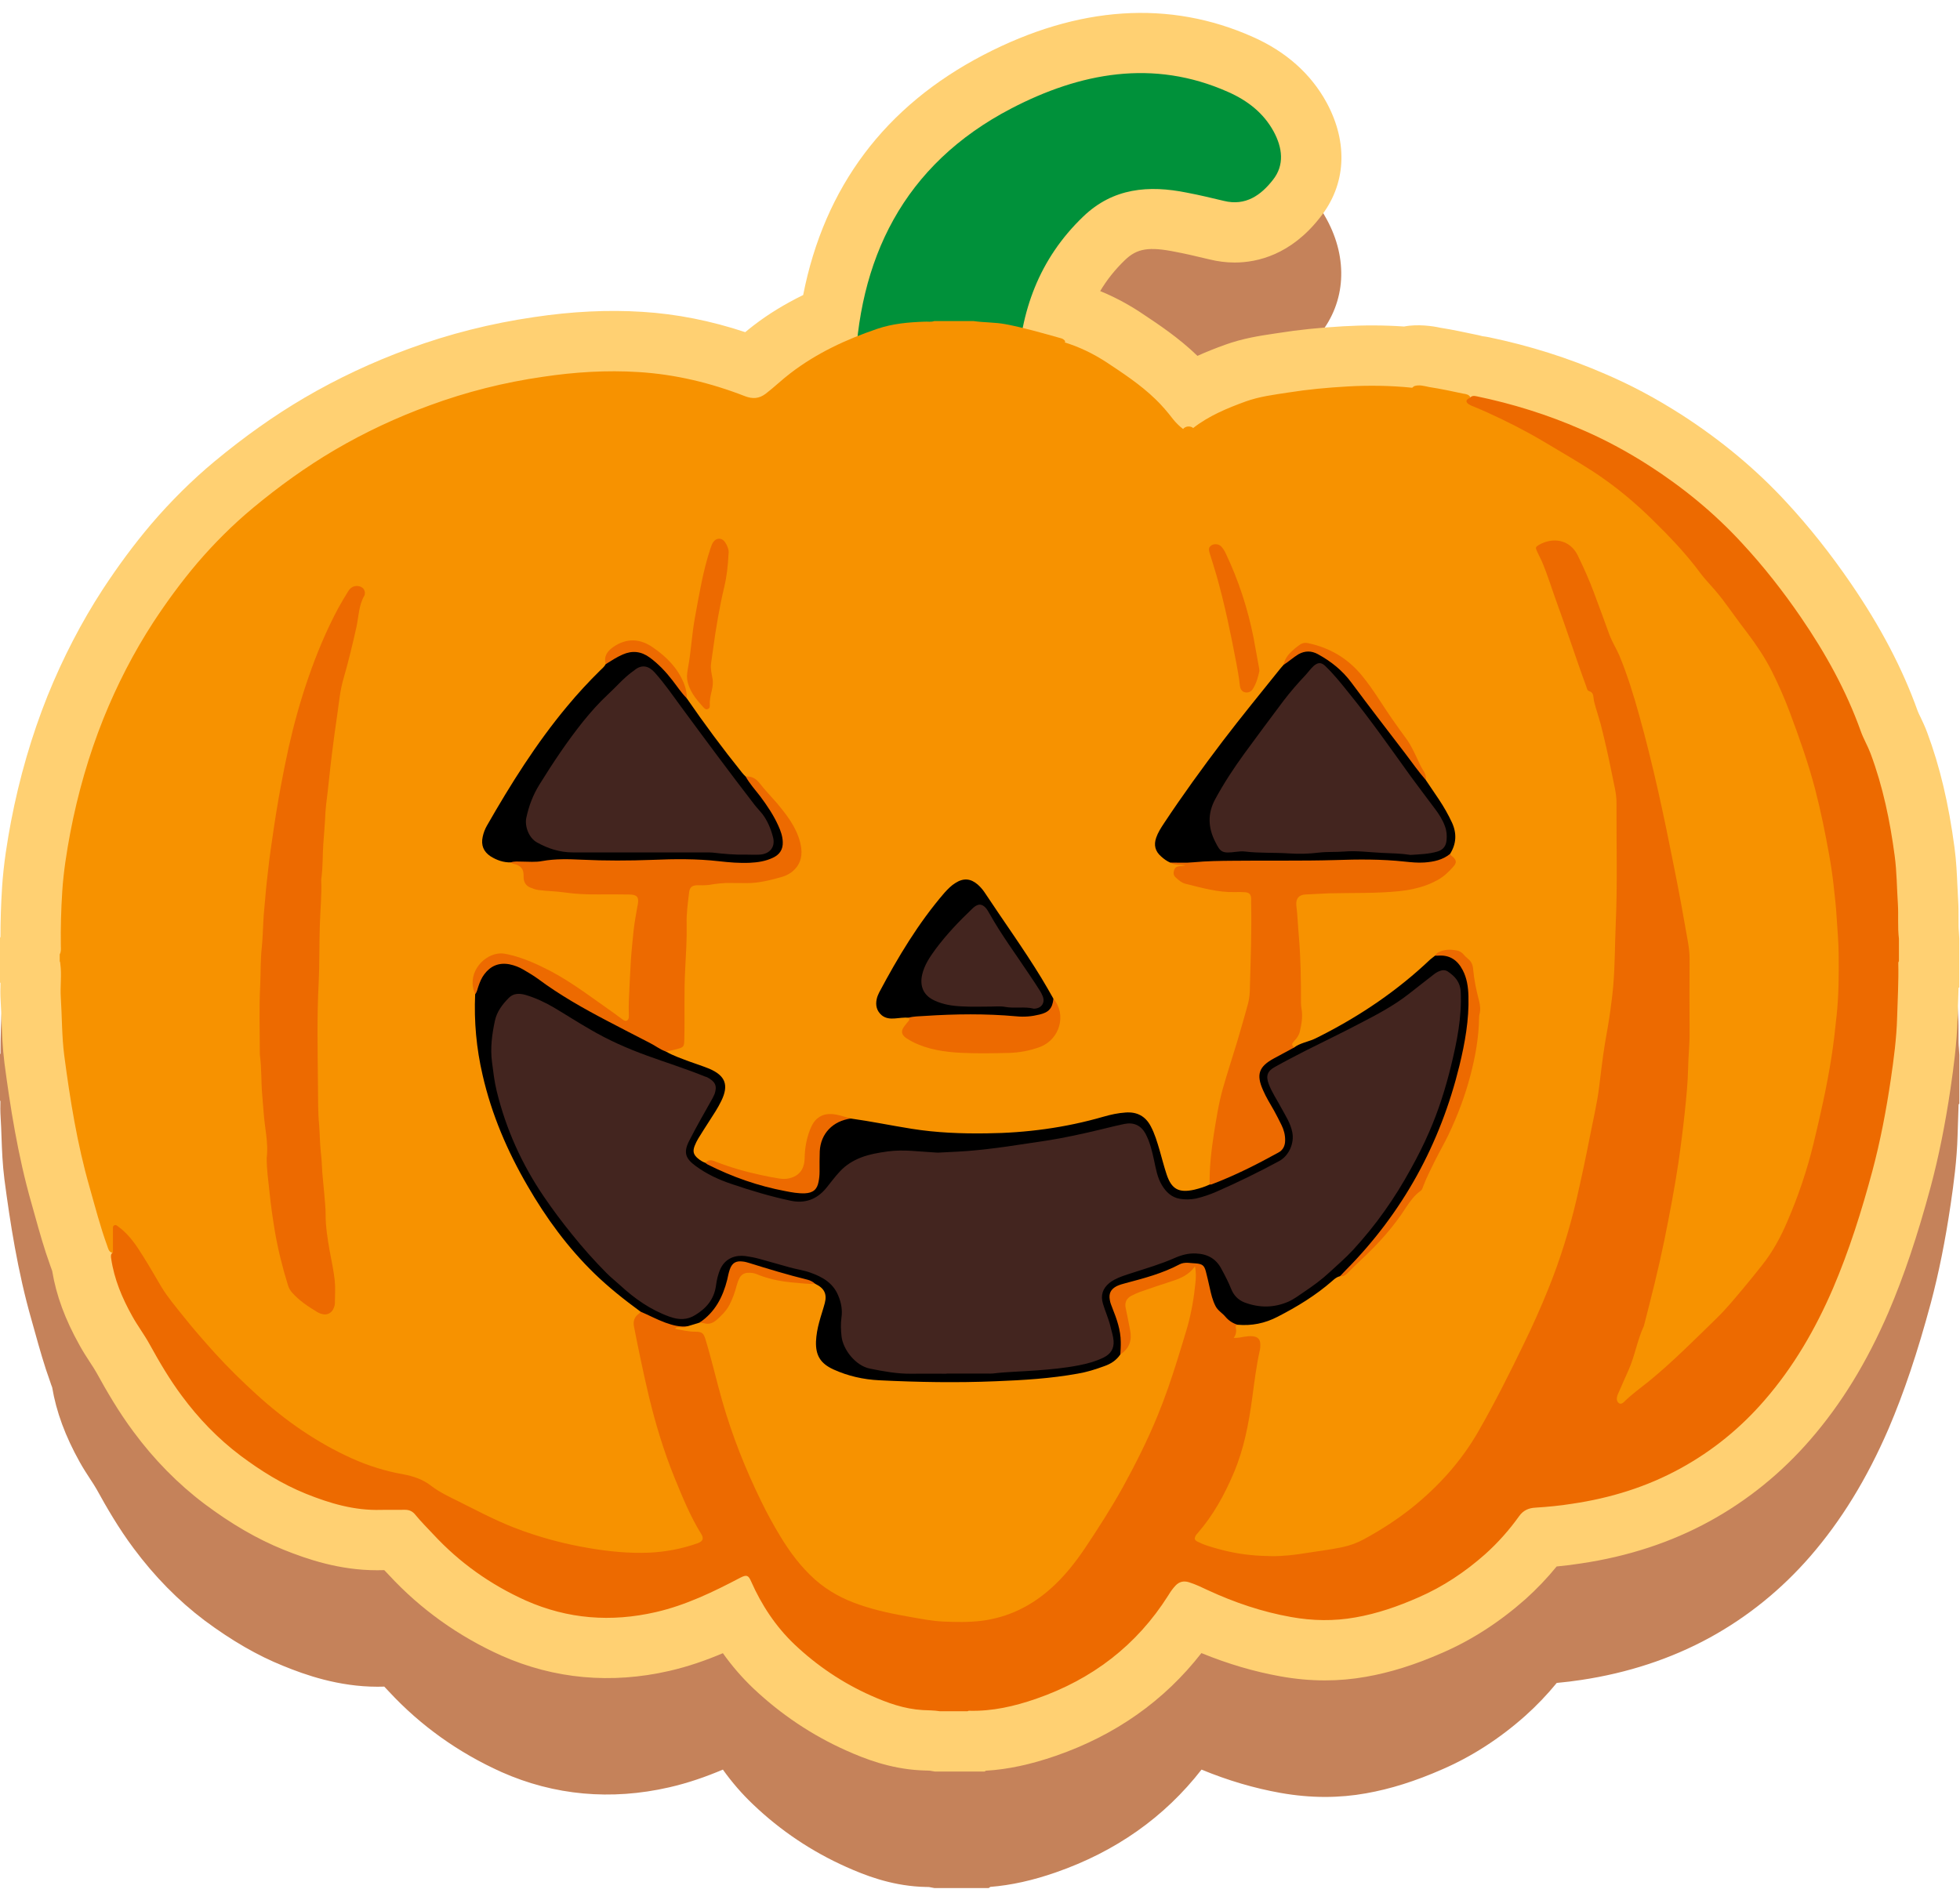
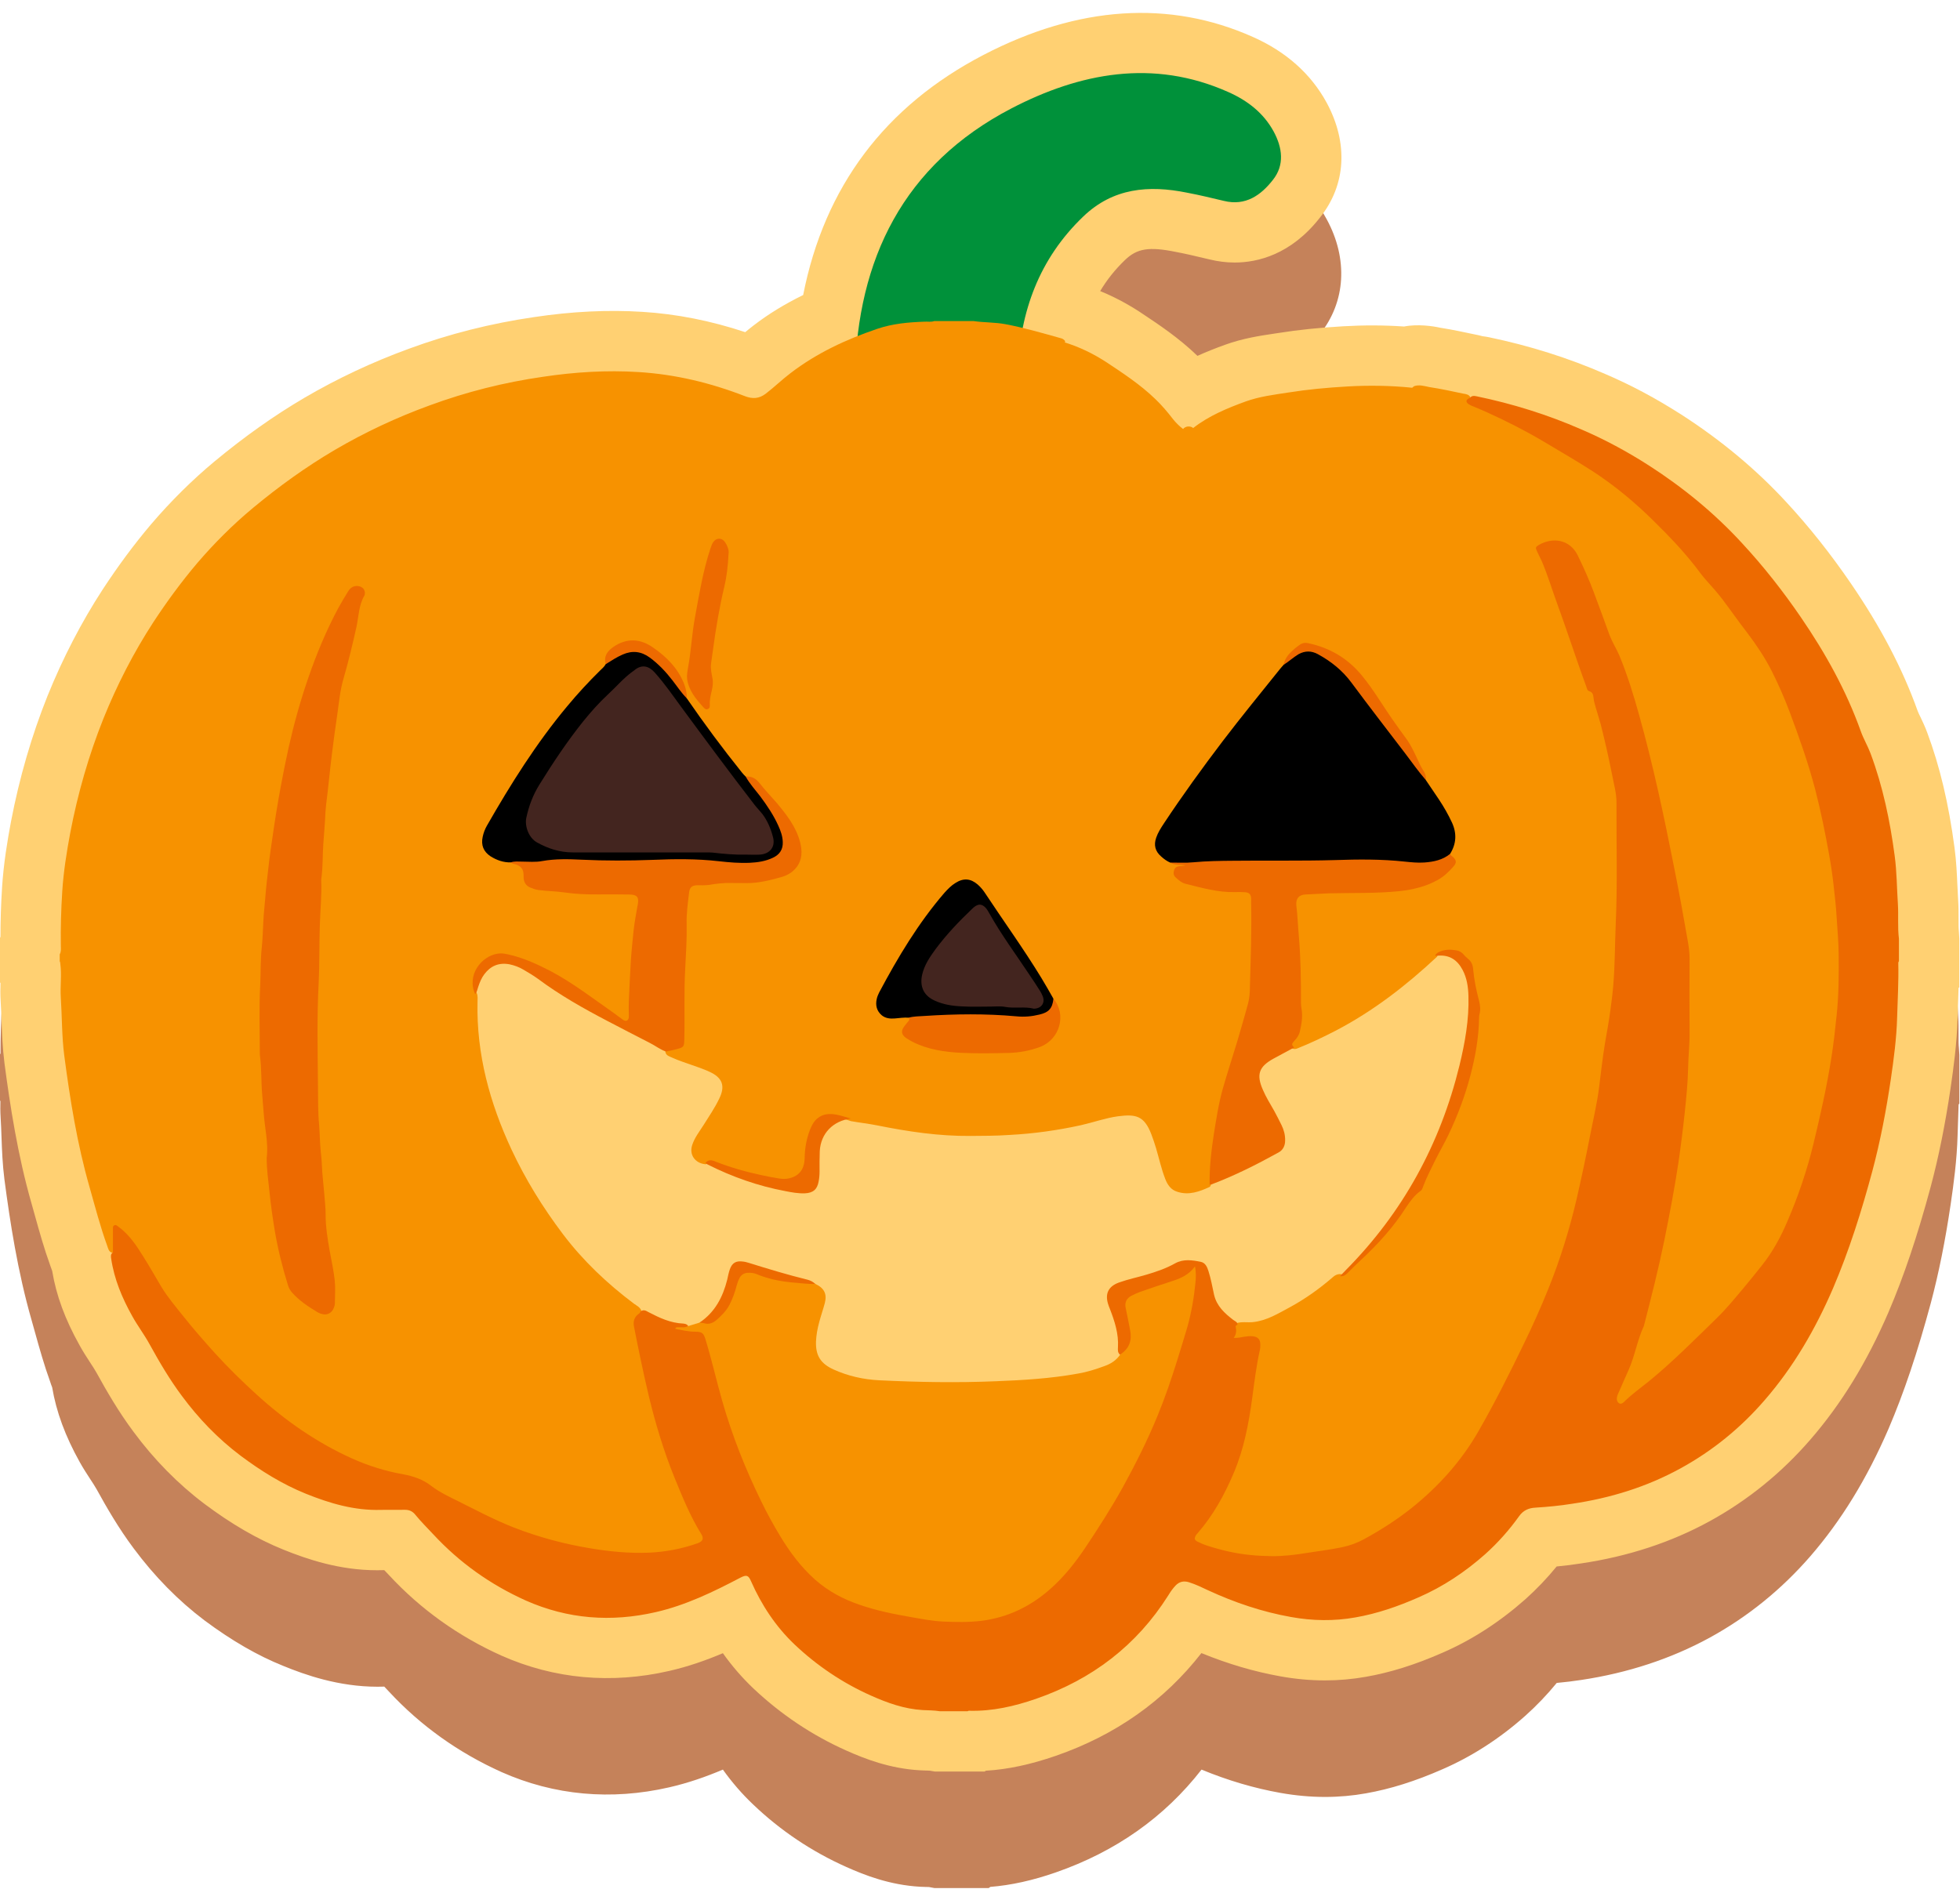
<svg xmlns="http://www.w3.org/2000/svg" height="162.7" preserveAspectRatio="xMidYMid meet" version="1.0" viewBox="0.9 -0.3 168.8 162.7" width="168.8" zoomAndPan="magnify">
  <g>
    <g>
      <g fill="#C5825A" id="change1_1">
-         <path clip-rule="evenodd" d="M164.358,87.577c-0.091-1.386-0.091-2.752-0.274-4.127 c-0.401-3.002-1.01-5.962-2.076-8.805c-0.243-0.657-0.609-1.266-0.842-1.925c-1.254-3.501-3.051-6.727-5.151-9.803 c-1.542-2.252-3.23-4.401-5.094-6.42c-2.364-2.566-5.056-4.768-8.011-6.668c-1.862-1.2-3.796-2.242-5.843-3.134 c-2.889-1.241-5.881-2.185-8.974-2.826c-0.2-0.042-0.375-0.033-0.535,0.116c0-0.026-0.024-0.026-0.024-0.033 c-0.125-0.257-0.392-0.283-0.621-0.325c-0.968-0.199-1.938-0.408-2.922-0.558c-0.425-0.076-0.858-0.234-1.309-0.076 c-0.05,0.042-0.107,0.101-0.159,0.133c-1.875-0.183-3.747-0.206-5.622-0.099c-1.692,0.093-3.363,0.25-5.034,0.508 c-1.239,0.191-2.489,0.343-3.69,0.784c-1.601,0.575-3.167,1.226-4.525,2.285c-0.017-0.018-0.034-0.043-0.06-0.061 c-0.253-0.118-0.5-0.107-0.729,0.061c-0.024,0.032-0.041,0.057-0.066,0.091c-0.329-0.252-0.616-0.533-0.872-0.866 c-0.466-0.602-0.967-1.192-1.525-1.728c-1.284-1.232-2.768-2.216-4.251-3.19c-1.101-0.719-2.272-1.291-3.526-1.677 c-0.009,0-0.009,0-0.026,0.008c0.017-0.033,0.034-0.066,0.042-0.108c-0.092-0.184-0.271-0.241-0.442-0.284 c-1.075-0.3-2.15-0.559-3.226-0.815c0.721-3.635,2.342-6.896,5.227-9.654c2.563-2.459,5.627-2.726,8.919-2.059 c1.067,0.208,2.126,0.468,3.184,0.708c1.885,0.476,3.209-0.5,4.219-1.8c1.033-1.293,0.82-2.784,0.074-4.159 c-0.872-1.609-2.242-2.676-3.918-3.409c-6.472-2.885-12.791-1.651-18.664,1.408c-8.24,4.275-12.274,11.17-13.246,19.681 c-2.05,0.809-4.022,1.776-5.793,3.127c-0.733,0.566-1.391,1.2-2.117,1.768c-0.592,0.442-1.146,0.449-1.8,0.199 c-2.951-1.141-6.01-1.876-9.169-2.06c-2.751-0.175-5.51,0-8.24,0.4c-3.338,0.492-6.594,1.311-9.757,2.469 c-2.834,1.023-5.561,2.309-8.148,3.825c-2.497,1.468-4.822,3.151-7.043,5.002c-1.755,1.45-3.355,3.051-4.824,4.769 c-1.362,1.608-2.608,3.308-3.767,5.076c-1.709,2.626-3.127,5.394-4.293,8.295c-1.275,3.183-2.213,6.461-2.859,9.827 c-0.313,1.677-0.583,3.359-0.692,5.061c-0.101,1.566-0.146,3.15-0.122,4.718c0.009,0.25,0.029,0.491-0.096,0.718 c0,0.198,0,0.391,0,0.59c0.051,0.06,0.038,0.149,0.051,0.226c0.133,0.95-0.021,1.909,0.041,2.867 c0.108,1.659,0.083,3.336,0.295,5.003c0.505,3.826,1.114,7.645,2.185,11.371c0.48,1.691,0.917,3.392,1.521,5.05 c0.083,0.234,0.118,0.516,0.438,0.601c0.046-0.017,0.017-0.067,0.051-0.099c0,0.031,0,0.048,0,0.064 c-0.205,0.135-0.184,0.326-0.143,0.533c0.263,1.769,0.946,3.403,1.821,4.971c0.451,0.809,1.017,1.559,1.468,2.366 c0.854,1.551,1.742,3.069,2.8,4.485c1.442,1.942,3.101,3.685,5.047,5.151c1.748,1.299,3.593,2.45,5.631,3.268 c2.067,0.85,4.185,1.466,6.456,1.409c0.696-0.025,1.4,0.008,2.096-0.009c0.384-0.009,0.659,0.15,0.888,0.434 c0.479,0.583,1.013,1.117,1.529,1.676c2.26,2.434,4.922,4.325,7.978,5.7c3.618,1.611,7.344,1.876,11.17,1.001 c2.592-0.591,4.968-1.732,7.298-2.958c0.538-0.284,0.697-0.241,0.934,0.315c0.897,2.034,2.109,3.868,3.739,5.418 c1.93,1.844,4.126,3.317,6.578,4.41c1.417,0.635,2.88,1.16,4.467,1.251c0.492,0.024,0.985,0.017,1.472,0.108 c0.792,0,1.596,0,2.388,0c0.042-0.033,0.087-0.05,0.143-0.05c1.975,0.05,3.875-0.367,5.735-1.019 c4.842-1.683,8.682-4.607,11.395-8.902c0.189-0.307,0.388-0.607,0.642-0.865c0.317-0.335,0.688-0.417,1.134-0.285 c0.588,0.176,1.134,0.443,1.684,0.701c2.275,1.051,4.644,1.86,7.119,2.301c1.847,0.326,3.697,0.367,5.544,0.032 c1.883-0.333,3.676-0.957,5.418-1.725c2.135-0.925,4.035-2.192,5.747-3.718c1.109-0.993,2.093-2.093,2.947-3.293 c0.351-0.499,0.81-0.691,1.381-0.726c1.062-0.067,2.121-0.166,3.163-0.325c3.292-0.492,6.426-1.467,9.344-3.06 c2.785-1.524,5.186-3.492,7.241-5.859c2.504-2.893,4.384-6.152,5.885-9.62c1.408-3.292,2.475-6.701,3.4-10.135 c0.692-2.602,1.192-5.236,1.584-7.888c0.258-1.768,0.496-3.534,0.545-5.325c0.042-1.561,0.138-3.119,0.101-4.679 c0-0.065,0-0.124,0.054-0.175c0-0.658,0-1.308,0-1.95C164.324,89.576,164.424,88.575,164.358,87.577z M107.185,124.795 c0.008,0.093,0.097,0.109,0.159,0.166c-0.071,0-0.108,0.026-0.192,0.019C107.202,124.92,107.16,124.862,107.185,124.795z M60.124,123.969h0.005H60.124L60.124,123.969z" fill-rule="evenodd" />
        <path d="M86.05,162.342h-4.674l-0.473-0.089c-0.068-0.004-0.199-0.003-0.331-0.008l-0.442-0.017 c-2.595-0.151-4.748-0.987-6.338-1.701c-2.972-1.323-5.682-3.139-8.04-5.394c-0.951-0.903-1.818-1.905-2.596-2.996 c-1.459,0.619-2.999,1.157-4.633,1.53c-4.997,1.145-9.905,0.695-14.436-1.32c-3.716-1.672-6.963-3.995-9.672-6.912L34,144.994 c-0.002-0.002-0.003-0.004-0.005-0.006c-0.033,0.001-0.066,0.002-0.1,0.003c-0.199,0.006-0.339,0.008-0.479,0.008 c-3.365,0-6.256-1.028-8.139-1.802c-2.184-0.877-4.408-2.158-6.756-3.904c-2.264-1.707-4.314-3.794-6.118-6.224 c-1.289-1.724-2.332-3.535-3.181-5.078c-0.15-0.27-0.341-0.556-0.529-0.843c-0.322-0.493-0.64-0.987-0.925-1.498 c-1.244-2.229-2.023-4.339-2.375-6.44c-0.06-0.147-0.114-0.301-0.165-0.462c-0.531-1.467-0.937-2.922-1.328-4.327l-0.28-1.001 c-1.203-4.187-1.857-8.473-2.337-12.11c-0.168-1.323-0.212-2.528-0.254-3.693c-0.02-0.551-0.04-1.103-0.075-1.65 c-0.034-0.522-0.029-1.004-0.019-1.419l-0.084-0.1v-3.84l0.09-0.161c-0.001-1.387,0.044-2.82,0.138-4.271 c0.133-2.082,0.463-4.04,0.77-5.68c0.724-3.774,1.78-7.402,3.144-10.806c1.312-3.265,2.913-6.356,4.761-9.196 c1.352-2.063,2.708-3.889,4.157-5.6c1.722-2.016,3.56-3.831,5.479-5.416c2.566-2.137,5.096-3.934,7.72-5.476 c2.877-1.687,5.908-3.11,9.015-4.233c3.438-1.26,7.068-2.178,10.768-2.722c3.288-0.482,6.409-0.631,9.326-0.445 c2.914,0.169,5.896,0.753,8.874,1.737c0.232-0.194,0.468-0.387,0.709-0.573c1.285-0.979,2.679-1.835,4.279-2.623 c1.85-9.23,7.178-16.343,15.542-20.683c8.125-4.234,16.001-4.737,23.171-1.543c2.855,1.25,5.009,3.165,6.371,5.68 c1.85,3.41,1.632,7.104-0.584,9.876c-2.477,3.192-5.359,3.875-7.333,3.875c-0.712,0-1.438-0.09-2.155-0.266l-0.771-0.178 c-0.729-0.17-1.459-0.34-2.194-0.482c-2.199-0.447-3.291-0.289-4.331,0.708c-0.852,0.814-1.563,1.703-2.141,2.677 c1.143,0.465,2.261,1.053,3.337,1.756c1.5,0.985,3.353,2.203,5.01,3.796c0.009,0.01,0.019,0.019,0.029,0.028 c0.806-0.366,1.608-0.673,2.39-0.954c1.51-0.558,2.943-0.772,4.208-0.962l0.446-0.067c1.74-0.271,3.556-0.454,5.545-0.562 c1.73-0.102,3.489-0.097,5.196,0.018c1.16-0.232,2.487-0.033,3.014,0.08c0.937,0.146,1.864,0.338,2.761,0.523l0.304,0.063 c0.254,0.047,0.495,0.104,0.722,0.17c0.178,0.021,0.355,0.051,0.532,0.088c3.42,0.711,6.774,1.769,9.968,3.142 c2.317,1.008,4.471,2.164,6.604,3.537c3.413,2.195,6.449,4.726,9.02,7.519c1.958,2.12,3.829,4.478,5.559,7.002 c2.577,3.773,4.458,7.365,5.755,10.986c0.066,0.185,0.152,0.342,0.229,0.504c0.177,0.371,0.398,0.834,0.6,1.381 c1.083,2.888,1.833,6.045,2.349,9.909c0.154,1.15,0.203,2.251,0.246,3.222c0.019,0.416,0.036,0.834,0.063,1.252 c0.037,0.543,0.039,1.091,0.036,1.641c-0.002,0.422-0.003,0.82,0.027,1.069l0.04,0.638v4.188l-0.065,0.062 c-0.013,0.47-0.03,0.932-0.046,1.387c-0.016,0.436-0.032,0.871-0.043,1.307c-0.06,2.111-0.329,4.092-0.599,5.938 c-0.464,3.135-1.021,5.902-1.704,8.471c-1.157,4.291-2.314,7.732-3.645,10.844c-1.866,4.311-4.066,7.896-6.734,10.977 c-2.49,2.868-5.407,5.228-8.673,7.016c-3.327,1.816-7.05,3.039-11.071,3.641c-0.654,0.101-1.349,0.185-2.095,0.254 c-0.828,1.012-1.729,1.954-2.698,2.822c-2.208,1.966-4.609,3.515-7.148,4.615c-2.313,1.019-4.474,1.701-6.579,2.072 c-1.134,0.205-2.326,0.312-3.521,0.312c0,0,0,0,0,0c-1.25,0-2.538-0.116-3.83-0.345c-2.273-0.404-4.516-1.064-6.816-2.01 c-3.193,4.103-7.395,7.063-12.547,8.854c-1.973,0.689-3.834,1.104-5.644,1.25L86.05,162.342z M82.239,151.952h1.422 c0.24-0.032,0.482-0.049,0.726-0.049l0.317,0.004c1.085,0,2.297-0.239,3.701-0.73c3.833-1.332,6.681-3.546,8.72-6.773 c0.269-0.439,0.701-1.095,1.329-1.734c1.542-1.631,4-2.311,6.317-1.622c0.921,0.275,1.673,0.63,2.277,0.914l0.137,0.065 c2.01,0.928,3.924,1.551,5.819,1.887c0.693,0.123,1.373,0.185,2.017,0.185c0,0,0,0,0,0c0.577,0,1.146-0.05,1.692-0.148 c1.296-0.229,2.679-0.675,4.249-1.367c1.575-0.682,3-1.607,4.388-2.844c0.807-0.722,1.54-1.541,2.169-2.425 c1.213-1.727,3.101-2.766,5.297-2.899c1.022-0.063,1.907-0.154,2.693-0.274c2.869-0.43,5.363-1.24,7.642-2.483 c2.206-1.209,4.107-2.749,5.806-4.706c1.96-2.264,3.61-4.973,5.041-8.277c1.126-2.633,2.13-5.633,3.153-9.425 c0.577-2.169,1.056-4.561,1.461-7.296c0.225-1.534,0.448-3.169,0.492-4.71c0.013-0.464,0.03-0.934,0.047-1.404 c0.039-1.057,0.076-2.056,0.053-3.006l-0.001-0.123c0-0.275,0.019-0.537,0.053-0.786v-1.062 c-0.072-0.764-0.069-1.458-0.066-2.029c0.001-0.303,0.007-0.607-0.013-0.909c-0.033-0.5-0.054-0.99-0.076-1.48 c-0.037-0.828-0.071-1.61-0.164-2.305c-0.41-3.066-0.979-5.501-1.791-7.667c-0.073-0.2-0.158-0.358-0.235-0.521 c-0.191-0.399-0.428-0.898-0.64-1.493c-0.989-2.762-2.478-5.583-4.545-8.609c-1.442-2.106-2.999-4.068-4.621-5.826 c-1.976-2.146-4.331-4.104-7.004-5.822c-1.663-1.071-3.332-1.967-5.108-2.74c-1.831-0.787-3.742-1.447-5.695-1.967l-6.933,6.551 v-7.711l-0.344-0.033c-1.562-0.152-3.198-0.178-4.82-0.085c-1.66,0.091-3.139,0.239-4.537,0.456l-0.493,0.075 c-0.883,0.133-1.646,0.246-2.196,0.449c-1.348,0.486-2.374,0.919-3.128,1.508l-1.314,1.023l-1.703,2.294l-0.626-0.477 l-0.187,0.146l-0.815-0.911l-2.556-1.952c-0.698-0.533-1.318-1.15-1.843-1.837c-0.368-0.475-0.688-0.84-0.991-1.13 c-0.975-0.938-2.266-1.785-3.514-2.604c-0.156-0.103-0.312-0.198-0.467-0.288l-11.992,6.169l4.339-8.669l-2.265-0.543 l0.965-4.899c0.968-4.879,3.233-9.05,6.73-12.396c1.223-1.173,2.576-2.078,4.05-2.711c-1.357,0.405-2.766,0.99-4.244,1.761 c-6.223,3.229-9.651,8.351-10.484,15.662l-0.354,3.1l-2.902,1.144c-1.933,0.763-3.378,1.533-4.548,2.426 c-0.277,0.214-0.561,0.462-0.846,0.709c-0.4,0.347-0.802,0.69-1.222,1.02l-0.092,0.069c-1.95,1.458-4.394,1.796-6.765,0.89 c-2.594-1.003-5.15-1.581-7.615-1.724c-0.625-0.04-1.243-0.06-1.864-0.06c-1.662,0-3.452,0.139-5.321,0.413 c-2.996,0.44-5.933,1.184-8.725,2.205c-2.531,0.916-4.983,2.067-7.308,3.43c-2.125,1.249-4.203,2.728-6.346,4.512 c-1.474,1.218-2.882,2.611-4.2,4.153c-1.156,1.365-2.264,2.859-3.371,4.548c-1.471,2.261-2.758,4.749-3.817,7.384 c-1.115,2.784-1.983,5.77-2.578,8.869c-0.244,1.309-0.512,2.878-0.609,4.412c-0.096,1.484-0.132,2.931-0.111,4.305 c0.009,0.225,0.026,0.669-0.053,1.235c0.089,0.84,0.065,1.575,0.046,2.178c-0.007,0.244-0.023,0.487-0.007,0.73 c0.042,0.65,0.066,1.301,0.09,1.953c0.035,0.979,0.068,1.901,0.174,2.734c0.345,2.616,0.755,5.385,1.39,8.134l2.845-2.724v12.893 c0.206,0.696,0.539,1.45,1.019,2.311c0.17,0.303,0.362,0.591,0.551,0.88c0.319,0.489,0.634,0.979,0.917,1.485 c0.727,1.321,1.511,2.687,2.426,3.909c1.238,1.668,2.548,3.009,4.013,4.112c1.616,1.202,3.034,2.033,4.438,2.596 c1.762,0.724,3.054,1.039,4.231,1.039l0.162-0.002c0.21-0.008,0.477-0.012,0.745-0.012l1.014,0.007l0.497-0.006 c1.926,0,3.666,0.838,4.897,2.362c0.24,0.291,0.531,0.593,0.82,0.898l0.485,0.517c1.775,1.914,3.837,3.385,6.295,4.49 c2.474,1.103,5.039,1.324,7.879,0.675c1.906-0.436,3.792-1.31,6.04-2.492c0.621-0.328,1.606-0.769,2.902-0.769 c0.862,0,3.789,0.263,5.229,3.648c0.642,1.455,1.481,2.681,2.539,3.688c1.502,1.435,3.219,2.587,5.11,3.428 c1.185,0.531,1.975,0.771,2.654,0.812l0.233,0.008C81.272,151.874,81.723,151.889,82.239,151.952z M107.182,130.176l-0.508-0.023 l-9.813-0.906l5.664-6.825l7.781-21.049l1.88,21.008l8.294,7.776h-12.831C107.493,130.17,107.338,130.176,107.182,130.176z M60.129,129.165l-0.005-10.391h0.005V129.165z" />
      </g>
      <g fill="#FFD072" id="change2_1">
        <path clip-rule="evenodd" d="M164.358,77.539c-0.091-1.368-0.091-2.742-0.274-4.117 c-0.401-3.011-1.01-5.953-2.076-8.813c-0.243-0.65-0.609-1.259-0.842-1.916c-1.254-3.512-3.051-6.737-5.151-9.806 c-1.542-2.257-3.23-4.408-5.094-6.417c-2.364-2.568-5.056-4.775-8.011-6.677c-1.862-1.192-3.796-2.243-5.843-3.116 c-2.889-1.262-5.881-2.194-8.974-2.838c-0.2-0.04-0.375-0.031-0.535,0.118c0-0.016-0.024-0.016-0.024-0.033 c-0.125-0.251-0.392-0.281-0.621-0.317c-0.968-0.207-1.938-0.415-2.922-0.566c-0.425-0.082-0.858-0.233-1.309-0.074 c-0.05,0.042-0.107,0.092-0.159,0.133c-1.875-0.191-3.747-0.217-5.622-0.107c-1.692,0.099-3.363,0.25-5.034,0.517 c-1.239,0.19-2.489,0.342-3.69,0.775c-1.601,0.583-3.167,1.233-4.525,2.292c-0.017-0.026-0.034-0.041-0.06-0.059 c-0.253-0.125-0.5-0.108-0.729,0.059c-0.024,0.032-0.041,0.058-0.066,0.084c-0.329-0.251-0.616-0.534-0.872-0.853 c-0.466-0.608-0.967-1.199-1.525-1.733c-1.284-1.242-2.768-2.217-4.251-3.199c-1.101-0.709-2.272-1.285-3.526-1.669 c-0.009,0-0.009,0-0.026,0c0.017-0.032,0.034-0.057,0.042-0.099c-0.092-0.184-0.271-0.251-0.442-0.292 c-1.075-0.293-2.15-0.552-3.226-0.811c0.721-3.633,2.342-6.893,5.227-9.659c2.563-2.459,5.627-2.717,8.919-2.051 c1.067,0.2,2.126,0.458,3.184,0.709c1.885,0.467,3.209-0.509,4.219-1.801c1.033-1.291,0.82-2.785,0.074-4.169 c-0.872-1.6-2.242-2.668-3.918-3.41c-6.472-2.884-12.791-1.642-18.664,1.41c-8.24,4.284-12.274,11.17-13.246,19.69 c-2.05,0.808-4.022,1.766-5.793,3.126c-0.733,0.558-1.391,1.199-2.117,1.757c-0.592,0.45-1.146,0.467-1.8,0.218 c-2.951-1.149-6.01-1.885-9.169-2.077c-2.751-0.175-5.51,0-8.24,0.41c-3.338,0.482-6.594,1.3-9.757,2.467 c-2.834,1.034-5.561,2.31-8.148,3.827c-2.497,1.467-4.822,3.15-7.043,4.992c-1.755,1.459-3.355,3.06-4.824,4.776 c-1.362,1.609-2.608,3.31-3.767,5.076c-1.709,2.628-3.127,5.402-4.293,8.287C8.538,64.77,7.6,68.053,6.954,71.42 c-0.313,1.675-0.583,3.359-0.692,5.062c-0.101,1.574-0.146,3.15-0.122,4.718c0.009,0.249,0.029,0.483-0.096,0.709 c0,0.2,0,0.399,0,0.6c0.051,0.065,0.038,0.149,0.051,0.224c0.133,0.951-0.021,1.909,0.041,2.877 c0.108,1.65,0.083,3.325,0.295,4.993c0.505,3.826,1.114,7.644,2.185,11.37c0.48,1.691,0.917,3.393,1.521,5.052 c0.083,0.225,0.118,0.517,0.438,0.594c0.046-0.011,0.017-0.069,0.051-0.086c0,0.017,0,0.033,0,0.05 c-0.205,0.142-0.184,0.334-0.143,0.534c0.263,1.783,0.946,3.402,1.821,4.968c0.451,0.815,1.017,1.559,1.468,2.377 c0.854,1.549,1.742,3.067,2.8,4.484c1.442,1.95,3.101,3.675,5.047,5.144c1.748,1.309,3.593,2.458,5.631,3.284 c2.067,0.833,4.185,1.458,6.456,1.392c0.696-0.016,1.4,0.008,2.096-0.007c0.384,0,0.659,0.149,0.888,0.44 c0.479,0.582,1.013,1.117,1.529,1.667c2.26,2.441,4.922,4.336,7.978,5.71c3.618,1.602,7.344,1.875,11.17,1.001 c2.592-0.593,4.968-1.743,7.298-2.968c0.538-0.275,0.697-0.226,0.934,0.325c0.897,2.024,2.109,3.876,3.739,5.426 c1.93,1.826,4.126,3.311,6.578,4.401c1.417,0.634,2.88,1.159,4.467,1.25c0.492,0.025,0.985,0.019,1.472,0.101 c0.792,0,1.596,0,2.388,0c0.042-0.024,0.087-0.05,0.143-0.041c1.975,0.051,3.875-0.384,5.735-1.025 c4.842-1.676,8.682-4.609,11.395-8.901c0.189-0.311,0.388-0.603,0.642-0.869c0.317-0.324,0.688-0.416,1.134-0.281 c0.588,0.183,1.134,0.449,1.684,0.708c2.275,1.051,4.644,1.85,7.119,2.291c1.847,0.333,3.697,0.366,5.544,0.035 c1.883-0.327,3.676-0.952,5.418-1.719c2.135-0.925,4.035-2.202,5.747-3.717c1.109-0.993,2.093-2.102,2.947-3.302 c0.351-0.485,0.81-0.685,1.381-0.717c1.062-0.067,2.121-0.167,3.163-0.335c3.292-0.482,6.426-1.448,9.344-3.049 c2.785-1.527,5.186-3.494,7.241-5.87c2.504-2.884,4.384-6.143,5.885-9.62c1.408-3.292,2.475-6.692,3.4-10.136 c0.692-2.593,1.192-5.227,1.584-7.879c0.258-1.765,0.496-3.541,0.545-5.324c0.042-1.559,0.138-3.118,0.101-4.678 c0-0.058,0-0.123,0.054-0.174c0-0.659,0-1.309,0-1.95C164.324,79.548,164.424,78.539,164.358,77.539z M107.185,114.768 c0.008,0.083,0.097,0.117,0.159,0.158c-0.071,0.007-0.108,0.024-0.192,0.024C107.202,114.892,107.16,114.825,107.185,114.768z M60.124,113.942h0.005H60.124L60.124,113.942z" fill-rule="evenodd" />
        <path d="M85.693,152.306h-4.272l-0.429-0.073c-0.11-0.012-0.252-0.011-0.394-0.016l-0.478-0.02 c-2.579-0.147-4.733-0.984-6.324-1.696c-2.938-1.307-5.642-3.115-8.025-5.367c-0.958-0.912-1.832-1.923-2.615-3.024 c-1.423,0.604-2.967,1.15-4.628,1.53c-4.998,1.142-9.892,0.693-14.43-1.315c-3.731-1.678-6.981-4.006-9.689-6.933l-0.311-0.327 c-0.035-0.036-0.07-0.073-0.105-0.11c-0.054,0.001-0.107,0.002-0.161,0.003c-0.133,0.005-0.294,0.007-0.456,0.007 c-3.249,0-6.016-0.949-8.065-1.774c-2.256-0.914-4.479-2.203-6.804-3.945c-2.277-1.717-4.329-3.803-6.109-6.211 c-1.282-1.716-2.325-3.525-3.174-5.067c-0.164-0.297-0.353-0.578-0.537-0.86c-0.324-0.497-0.644-0.995-0.93-1.514 c-1.251-2.239-2.011-4.292-2.362-6.411c-0.057-0.141-0.109-0.288-0.158-0.439c-0.547-1.517-0.948-2.958-1.336-4.352l-0.28-1.001 c-1.202-4.184-1.856-8.469-2.336-12.107c-0.168-1.323-0.213-2.579-0.254-3.688c-0.02-0.551-0.04-1.101-0.075-1.646 c-0.038-0.589-0.028-1.12-0.014-1.567L0.85,84.267v-3.7l0.09-0.16c-0.001-1.378,0.045-2.807,0.138-4.257 c0.133-2.087,0.463-4.043,0.77-5.683c0.725-3.781,1.781-7.411,3.143-10.814c1.327-3.283,2.927-6.369,4.761-9.188 c1.359-2.072,2.715-3.896,4.157-5.601c1.708-1.998,3.542-3.813,5.465-5.414c2.606-2.158,5.133-3.948,7.734-5.477 c2.838-1.664,5.865-3.085,9.001-4.229c3.448-1.272,7.085-2.191,10.794-2.729c3.229-0.485,6.372-0.642,9.313-0.452 c2.93,0.178,5.907,0.766,8.866,1.75c0.245-0.205,0.493-0.406,0.748-0.6c1.245-0.957,2.631-1.808,4.241-2.599 c1.833-9.324,7.052-16.275,15.545-20.69c8.154-4.238,16.015-4.738,23.175-1.546c2.863,1.268,5.008,3.177,6.366,5.669 c1.881,3.489,1.666,7.092-0.58,9.898c-2.492,3.19-5.373,3.87-7.343,3.87c-0.722,0-1.456-0.092-2.182-0.272l-0.308-0.072 c-0.904-0.215-1.759-0.418-2.584-0.572c-2.312-0.468-3.332-0.299-4.367,0.694c-0.852,0.817-1.563,1.707-2.142,2.682 c1.123,0.458,2.23,1.037,3.308,1.729l0.156,0.103c1.545,1.025,3.297,2.186,4.897,3.733c0.005,0.006,0.01,0.011,0.015,0.016 c0.798-0.364,1.593-0.671,2.37-0.954c1.554-0.561,2.982-0.774,4.243-0.963l0.436-0.065c1.64-0.262,3.403-0.444,5.519-0.569 c1.794-0.103,3.531-0.096,5.231,0.022c1.181-0.236,2.524-0.025,3.06,0.093l0,0.003c1.062,0.166,2.087,0.384,3.002,0.58 c0.243,0.044,0.474,0.098,0.693,0.159c0.181,0.021,0.362,0.05,0.543,0.086c3.509,0.73,6.872,1.794,10.018,3.167 c2.201,0.94,4.36,2.091,6.566,3.502c3.416,2.198,6.452,4.731,9.033,7.534c1.946,2.1,3.822,4.46,5.561,7.005 c2.572,3.758,4.455,7.353,5.753,10.988c0.064,0.179,0.151,0.339,0.229,0.501c0.174,0.364,0.392,0.818,0.591,1.352 c1.096,2.94,1.845,6.099,2.356,9.938c0.153,1.145,0.202,2.243,0.245,3.211c0.019,0.416,0.036,0.832,0.063,1.248 c0.037,0.547,0.039,1.099,0.037,1.649c-0.002,0.426-0.003,0.824,0.027,1.076l0.039,0.638v4.187l-0.065,0.063 c-0.013,0.469-0.03,0.93-0.046,1.387c-0.016,0.435-0.032,0.868-0.043,1.303c-0.06,2.117-0.341,4.176-0.599,5.94 c-0.464,3.137-1.021,5.904-1.705,8.465c-1.147,4.265-2.305,7.706-3.644,10.838c-1.864,4.318-4.066,7.907-6.739,10.985 c-2.474,2.857-5.39,5.222-8.664,7.018c-3.316,1.817-7.047,3.041-11.088,3.635c-0.639,0.102-1.326,0.189-2.085,0.261 c-0.819,1.004-1.725,1.953-2.695,2.822c-2.236,1.978-4.633,3.523-7.147,4.613c-2.326,1.023-4.493,1.705-6.596,2.07 c-1.132,0.203-2.326,0.309-3.519,0.309c0,0,0,0-0.001,0c-1.258,0-2.549-0.117-3.835-0.351c-2.24-0.398-4.523-1.071-6.802-2.002 c-3.206,4.115-7.406,7.072-12.549,8.853c-2.178,0.751-4.115,1.166-6.01,1.28L85.693,152.306z M82.207,141.916h1.472 c0.226-0.029,0.454-0.044,0.686-0.044l0.444,0.006c1.04-0.016,2.193-0.253,3.619-0.744c3.806-1.318,6.653-3.532,8.698-6.767 c0.216-0.357,0.64-1.014,1.269-1.674c1.717-1.755,4.12-2.359,6.396-1.676c0.923,0.287,1.658,0.634,2.249,0.912l0.145,0.068 c1.988,0.917,3.902,1.537,5.822,1.879c1.316,0.237,2.54,0.246,3.715,0.036c1.311-0.229,2.649-0.658,4.243-1.36 c1.556-0.674,2.986-1.604,4.398-2.853c0.785-0.703,1.518-1.524,2.156-2.422c1.268-1.753,3.147-2.767,5.316-2.893 c1.02-0.063,1.868-0.153,2.638-0.276c2.924-0.431,5.41-1.236,7.67-2.476c2.217-1.216,4.119-2.758,5.81-4.714 c1.969-2.267,3.617-4.973,5.044-8.28c1.136-2.655,2.14-5.655,3.154-9.426c0.578-2.165,1.057-4.554,1.462-7.291 c0.225-1.531,0.448-3.164,0.492-4.71c0.013-0.462,0.03-0.932,0.047-1.4c0.039-1.059,0.076-2.059,0.053-3.01l-0.001-0.121 c0-0.276,0.019-0.537,0.053-0.786v-1.063c-0.072-0.765-0.069-1.459-0.066-2.033c0.001-0.306,0.007-0.61-0.013-0.914 c-0.033-0.494-0.055-0.985-0.077-1.479c-0.037-0.825-0.071-1.605-0.163-2.296c-0.406-3.049-0.976-5.49-1.795-7.685 c-0.063-0.169-0.146-0.327-0.223-0.487c-0.193-0.403-0.434-0.905-0.647-1.506c-0.991-2.775-2.478-5.594-4.542-8.609 c-1.452-2.125-3.003-4.081-4.615-5.817c-1.996-2.17-4.351-4.13-7.014-5.843c-1.706-1.092-3.368-1.98-5.072-2.708 c-1.839-0.803-3.757-1.468-5.738-1.996l-6.924,6.504v-7.657l-0.367-0.037c-1.542-0.158-3.177-0.183-4.796-0.09 c-1.757,0.104-3.194,0.251-4.514,0.462l-0.506,0.075c-0.896,0.135-1.67,0.251-2.24,0.456c-1.31,0.477-2.345,0.918-3.094,1.502 l-2.821,2.2l-0.694,0.72l-0.117-0.088l-0.899,0.701l-1.673-2.658l-0.99-0.754c-0.656-0.498-1.253-1.081-1.777-1.733l-0.071-0.091 c-0.37-0.482-0.695-0.855-0.993-1.14c-0.934-0.905-2.148-1.708-3.433-2.561l-0.098-0.065c-0.503-0.323-1.017-0.593-1.537-0.803 h-7.638l1.013-1.98l-2.122-0.513l0.88-4.915c0.967-4.872,3.23-9.042,6.726-12.396c1.225-1.175,2.58-2.08,4.057-2.715 c-1.358,0.406-2.77,0.991-4.25,1.761c-6.218,3.233-9.647,8.359-10.48,15.671l-0.354,3.1l-2.903,1.144 c-1.979,0.78-3.377,1.524-4.534,2.412c-0.309,0.235-0.58,0.476-0.854,0.712c-0.414,0.357-0.829,0.712-1.262,1.045 c-1.986,1.511-4.438,1.86-6.817,0.953c-2.598-1.011-5.155-1.594-7.635-1.745c-2.257-0.144-4.612-0.02-7.153,0.361 c-3.018,0.436-5.946,1.177-8.73,2.204c-2.57,0.937-5.026,2.09-7.321,3.434c-2.109,1.24-4.19,2.717-6.354,4.511 c-1.466,1.221-2.879,2.62-4.19,4.154c-1.15,1.358-2.259,2.853-3.373,4.549c-1.459,2.245-2.748,4.734-3.82,7.384 c-1.109,2.772-1.978,5.762-2.574,8.868c-0.244,1.308-0.512,2.878-0.609,4.412c-0.096,1.49-0.132,2.938-0.111,4.306 c0.009,0.224,0.027,0.667-0.053,1.233c0.09,0.839,0.066,1.575,0.047,2.179c-0.007,0.247-0.023,0.495-0.007,0.744 c0.042,0.642,0.066,1.292,0.09,1.943c0.035,0.977,0.068,1.898,0.174,2.732c0.441,3.342,0.99,6.935,1.975,10.419l2.26-1.082v8.958 c0.205,0.694,0.538,1.444,1.018,2.304c0.178,0.322,0.366,0.602,0.55,0.884c0.289,0.443,0.615,0.943,0.935,1.523 c0.711,1.293,1.496,2.656,2.411,3.882c1.218,1.646,2.526,2.982,4.014,4.104c1.607,1.205,3.027,2.04,4.454,2.618 c1.742,0.702,3.032,1.016,4.172,1.016l0.181-0.003c0.264-0.006,0.498-0.008,0.733-0.008l0.985,0.004l0.53-0.005 c1.949,0,3.692,0.837,4.918,2.358c0.282,0.339,0.588,0.655,0.892,0.973l0.39,0.411c1.809,1.956,3.869,3.429,6.326,4.534 c2.471,1.094,5.048,1.322,7.882,0.673c2.088-0.477,4.211-1.542,6.037-2.502c0.667-0.341,1.631-0.76,2.895-0.76 c0.86,0,3.778,0.263,5.228,3.629c0.659,1.488,1.5,2.721,2.548,3.717c1.514,1.433,3.237,2.587,5.109,3.419 c1.185,0.53,1.975,0.771,2.652,0.811l0.269,0.01C81.289,141.846,81.719,141.859,82.207,141.916z M107.151,120.145H95.852 l6.751-7.87l7.776-18l1.736,17.569l10.432,6.844l-14.544,1.393C107.801,120.111,107.503,120.145,107.151,120.145z M106.849,109.766l0.302,3.158v-3.168C107.045,109.756,106.944,109.76,106.849,109.766z M60.129,119.137l-0.005-10.389h0.005 V119.137z" />
      </g>
    </g>
    <g clip-rule="evenodd" fill-rule="evenodd">
      <g id="change3_1">
        <path d="M59.129,43.387c-0.142-0.167-0.3-0.351-0.442-0.524 c0.476-1.593,1.843-2.428,3.03-3.402c3.401-2.75,7.224-4.783,11.558-5.752c1.025-0.225,1.233-0.566,1.25-1.584 c0.212-10.086,4.172-18.245,13.487-23.09c5.874-3.052,12.192-4.294,18.664-1.41c1.676,0.742,3.047,1.811,3.918,3.41 c0.746,1.384,0.958,2.878-0.074,4.169c-1.01,1.292-2.334,2.268-4.219,1.801c-1.058-0.251-2.117-0.509-3.184-0.709 c-3.292-0.666-6.356-0.408-8.919,2.051c-3.818,3.659-5.439,8.193-5.652,13.312c-0.034,0.709-0.125,1.459,0.976,1.667 c6.714,1.342,12.594,4.227,17.351,9.188c0.121,0.142,0.367,0.149,0.559,0.216c-0.321,0.3-0.821,0.467-0.779,1.032 c-1.092,0.366-1.833-0.341-2.576-0.873c-11.053-7.812-29.271-9.222-42.384-0.493C60.929,42.913,60.213,43.652,59.129,43.387z" fill="#00913A" />
      </g>
      <g>
        <g id="change4_1">
          <path d="M159.206,77.389c-0.271-2.991-0.842-5.918-1.517-8.836 c-0.659-2.802-1.613-5.502-2.642-8.17c-0.976-2.55-2.334-4.876-4.01-7.043c-1.222-1.568-2.446-3.126-3.688-4.668 c-0.743-0.909-1.472-1.844-2.293-2.692c-2.326-2.401-4.806-4.659-7.711-6.42c-3.042-1.825-6.06-3.684-9.373-5.017 c-0.296-0.119-0.471-0.292-0.438-0.618c-0.125-0.251-0.392-0.281-0.621-0.317c-0.968-0.207-1.938-0.415-2.922-0.566 c-0.425-0.082-0.858-0.233-1.309-0.074c-0.05,0.042-0.107,0.092-0.159,0.133c-1.875-0.191-3.747-0.217-5.622-0.107 c-1.692,0.099-3.363,0.25-5.034,0.517c-1.239,0.19-2.489,0.342-3.69,0.775c-1.601,0.583-3.167,1.233-4.525,2.292 c-0.017-0.026-0.034-0.041-0.06-0.059c-0.253-0.125-0.5-0.108-0.729,0.059c-0.024,0.032-0.041,0.058-0.066,0.084 c-0.329-0.251-0.616-0.534-0.872-0.853c-0.466-0.608-0.967-1.199-1.525-1.733c-1.284-1.242-2.768-2.217-4.251-3.199 c-1.101-0.709-2.272-1.285-3.526-1.669c-0.009,0-0.009,0-0.026,0c0.017-0.032,0.034-0.057,0.042-0.099 c-0.092-0.184-0.271-0.251-0.442-0.292c-1.559-0.435-3.118-0.891-4.71-1.192c-0.892-0.167-1.829-0.135-2.739-0.267 c-1.129,0-2.263,0-3.389,0c-0.274,0.1-0.558,0.033-0.833,0.052c-1.393,0.048-2.751,0.165-4.093,0.623 c-2.689,0.917-5.21,2.092-7.461,3.819c-0.733,0.558-1.391,1.199-2.117,1.757c-0.592,0.45-1.146,0.467-1.8,0.218 c-2.951-1.149-6.01-1.885-9.169-2.077c-2.751-0.175-5.51,0-8.24,0.41c-3.338,0.482-6.594,1.3-9.757,2.467 c-2.834,1.034-5.561,2.31-8.148,3.827c-2.497,1.467-4.822,3.15-7.043,4.992c-1.755,1.459-3.355,3.06-4.824,4.776 c-1.362,1.609-2.608,3.31-3.767,5.076c-1.709,2.628-3.127,5.402-4.293,8.287C8.538,64.77,7.6,68.053,6.954,71.42 c-0.313,1.675-0.583,3.359-0.692,5.062c-0.101,1.574-0.146,3.15-0.122,4.718c0.009,0.249,0.029,0.483-0.096,0.709 c0,0.2,0,0.399,0,0.6c0.051,0.065,0.038,0.149,0.051,0.224c0.133,0.951-0.021,1.909,0.041,2.877 c0.108,1.65,0.083,3.325,0.295,4.993c0.505,3.826,1.114,7.644,2.185,11.37c0.48,1.691,0.917,3.393,1.521,5.052 c0.083,0.225,0.118,0.517,0.438,0.594c0.247-0.069,0.247-0.277,0.264-0.477c0.016-0.325,0-0.644,0.007-0.969 c0.009-0.174-0.075-0.425,0.091-0.499c0.192-0.092,0.325,0.158,0.501,0.258c0.063,0.034,0.111,0.101,0.175,0.176 c0.545,0.6,1.003,1.282,1.446,1.967c0.671,1.084,1.23,2.243,1.988,3.268c1.659,2.243,3.464,4.378,5.439,6.377 c2.421,2.451,4.994,4.718,8.003,6.45c2.025,1.178,4.134,2.144,6.456,2.62c0.884,0.183,1.817,0.284,2.571,0.834 c0.813,0.565,1.679,1.04,2.551,1.5c2.587,1.334,5.189,2.632,8.031,3.385c3.235,0.849,6.501,1.434,9.87,1.059 c1.042-0.116,2.067-0.334,3.042-0.709c0.6-0.224,0.746-0.667,0.425-1.21c-0.425-0.758-0.846-1.499-1.201-2.29 c-0.85-1.968-1.646-3.945-2.283-5.987c-0.926-2.968-1.525-6.01-2.164-9.052c-0.1-0.482-0.141-0.935,0.271-1.309 c0.092-0.092,0.118-0.227,0.092-0.357c-0.092-0.335-0.4-0.469-0.651-0.65c-2.309-1.735-4.389-3.703-6.126-6.003 c-1.717-2.275-3.209-4.686-4.417-7.269c-1.88-4.034-3.027-8.229-2.931-12.703c0-0.252,0.045-0.527-0.063-0.768 c-0.192-0.367-0.159-0.768-0.108-1.149c0.117-1.151,1.346-2.296,2.642-1.994c0.475,0.108,0.958,0.233,1.426,0.408 c2.034,0.775,3.877,1.901,5.635,3.159c0.9,0.643,1.775,1.31,2.692,1.926c0.6,0.4,1.012,0.191,1.017-0.501 c0.008-1.065,0.058-2.133,0.109-3.207c0.058-1.443,0.195-2.877,0.366-4.311c0.083-0.633,0.2-1.259,0.3-1.884 c0.134-0.81-0.158-1.15-1.001-1.185c-0.371-0.008-0.733-0.008-1.1,0c-2.205,0.083-4.401-0.134-6.585-0.392 c-0.875-0.092-1.067-0.325-1.146-1.175c-0.055-0.483-0.279-0.825-0.797-0.917c-0.142-0.041-0.287-0.101-0.425-0.15 c-0.607-0.199-1.263-0.258-1.788-0.666c-0.45-0.351-0.634-0.768-0.517-1.326c0.083-0.435,0.271-0.835,0.48-1.217 c1.133-1.926,2.284-3.844,3.539-5.694c1.83-2.692,3.839-5.233,6.173-7.527c0.157-0.148,0.324-0.291,0.341-0.534 c-0.034-0.432,0.063-0.848,0.421-1.141c0.738-0.602,1.579-0.899,2.534-0.542c1.271,0.482,2.172,1.41,2.909,2.483 c0.446,0.644,0.788,1.342,0.795,2.152c0.017,0.19,0.134,0.34,0.233,0.482c1.409,1.968,2.81,3.928,4.335,5.809 c0.2,0.244,0.362,0.567,0.758,0.577c0.366,0.059,0.643,0.234,0.875,0.507c0.483,0.603,1.026,1.152,1.517,1.742 c0.816,0.978,1.575,1.969,1.958,3.201c0.409,1.342-0.075,2.361-1.425,2.834c-0.796,0.276-1.633,0.477-2.472,0.493 c-1.546,0.009-3.089,0.091-4.623,0.226c-0.675,0.05-0.891,0.257-1.024,0.883c-0.305,1.476-0.196,2.985-0.267,4.469 c-0.08,1.792-0.191,3.568-0.138,5.359c0.026,0.852,0.009,1.692,0.005,2.533c-0.005,0.677-0.058,0.734-0.717,0.918 c-0.237,0.074-0.542,0.043-0.688,0.317c-0.004,0.392,0.329,0.458,0.591,0.583c1.038,0.467,2.155,0.733,3.197,1.209 c1.135,0.509,1.393,1.232,0.851,2.327c-0.384,0.799-0.884,1.532-1.351,2.274c-0.35,0.55-0.763,1.076-0.966,1.691 c-0.296,0.851,0.229,1.601,1.154,1.684c0.229-0.133,0.463-0.124,0.712-0.031c1.768,0.666,3.585,1.148,5.452,1.448 c1.584,0.261,2.526-0.481,2.576-2.067c0.033-0.8,0.175-1.575,0.483-2.317c0.4-0.948,1.042-1.274,2.059-1.066 c0.417,0.083,0.834,0.175,1.234,0.317c0.75,0.133,1.505,0.217,2.259,0.367c2.642,0.531,5.31,0.932,8.019,0.907 c1.116-0.007,2.221-0.007,3.33-0.083c2.088-0.108,4.147-0.393,6.189-0.842c1.067-0.242,2.108-0.616,3.184-0.767 c1.539-0.199,2.259-0.059,2.876,1.533c0.15,0.393,0.284,0.793,0.408,1.201c0.263,0.884,0.459,1.8,0.797,2.667 c0.195,0.501,0.483,0.934,1.037,1.101c0.992,0.324,1.893-0.009,2.768-0.409c0.075-0.031,0.108-0.125,0.134-0.208 c0.161-0.566,0.132-1.15,0.167-1.732c0.149-2.103,0.504-4.169,1.012-6.202c0.426-1.718,1.047-3.395,1.519-5.104 c0.345-1.25,0.866-2.467,0.866-3.792c0.009-1.617,0.175-3.243,0.125-4.86c-0.033-0.901,0-1.791-0.009-2.685 c-0.016-0.832-0.22-1.016-1.075-1.04c-0.055,0-0.1,0-0.155,0c-1.491,0.057-2.922-0.311-4.359-0.659 c-0.317-0.075-0.58-0.236-0.817-0.442c-0.308-0.274-0.23-0.568,0.167-0.684c0.079-0.025,0.162-0.025,0.242-0.041 c0.141-0.042,0.316-0.092,0.284-0.276c-0.025-0.158-0.192-0.165-0.321-0.158c-0.338,0-0.663-0.049-0.946-0.241 c-1.309-0.517-1.618-1.358-0.909-2.541c0.229-0.376,0.467-0.751,0.717-1.119c2.742-4.035,5.719-7.918,8.802-11.711 c0.388-0.476,0.868-0.901,1.076-1.491c0.288-0.761,0.892-1.234,1.566-1.618c0.113-0.066,0.259-0.042,0.392-0.009 c1.751,0.351,3.201,1.2,4.347,2.543c1.071,1.26,1.885,2.685,2.83,4.051c0.642,0.933,1.4,1.809,1.859,2.86 c0.221,0.507,0.442,1.009,0.793,1.45c0.158,0.207,0.191,0.44,0.158,0.69c0.033,0.276,0.221,0.469,0.361,0.684 c0.421,0.643,0.876,1.26,1.272,1.928c0.654,1.107,1.192,2.224,0.508,3.515c-0.05,0.085-0.024,0.193-0.017,0.284 c0.384,0.76,0.384,0.775-0.282,1.386c-0.522,0.474-1.13,0.791-1.785,1.033c-1.559,0.575-3.193,0.567-4.805,0.641 c-1.756,0.077-3.519,0-5.265,0.117c-0.9,0.051-1.267,0.436-1.184,1.302c0.226,2.44,0.396,4.885,0.375,7.343 c-0.004,0.575,0.029,1.159,0.071,1.743c0.054,0.834-0.013,1.666-0.604,2.351c-0.216,0.241-0.288,0.517,0.029,0.766 c0.146,0.051,0.296,0.051,0.439-0.017c1.129-0.449,2.229-0.975,3.309-1.533c3.234-1.691,6.061-3.886,8.702-6.353 c0.059-0.1,0.096-0.215,0.225-0.249c1.317-0.467,2.476,0.224,2.668,1.442c0.091,0.575,0.195,1.157,0.288,1.725 c0.091,0.551,0.363,1.066,0.313,1.625c-0.117,1.192-0.171,2.394-0.389,3.587c-0.482,2.757-1.42,5.366-2.696,7.858 c-0.592,1.169-1.246,2.293-1.73,3.511c-0.083,0.216-0.17,0.417-0.362,0.574c-0.359,0.29-0.651,0.659-0.9,1.033 c-1.426,2.22-3.271,4.085-5.127,5.944c-0.179,0.176-0.35,0.357-0.642,0.275c-0.25,0.008-0.446,0.118-0.617,0.274 c-1.133,0.983-2.359,1.858-3.676,2.576c-1.017,0.542-2,1.168-3.201,1.291c-0.471,0.051-0.958-0.059-1.425,0.094 c-0.458,0.214-0.209,0.64-0.3,0.965c-0.092,0.353,0.075,0.509,0.458,0.501c0.295-0.017,0.584-0.092,0.888-0.108 c0.63-0.04,0.879,0.217,0.755,0.817c-0.421,1.958-0.609,3.96-0.942,5.928c-0.592,3.616-1.968,6.9-4.31,9.768 c-0.5,0.618-0.4,1.019,0.359,1.31c1.783,0.701,3.642,1.033,5.572,1.102c1.854,0.066,3.664-0.283,5.481-0.542 c1.276-0.192,2.48-0.533,3.605-1.185c3.065-1.768,5.74-3.959,7.895-6.752c1.238-1.591,2.18-3.377,3.11-5.16 c1.096-2.109,2.188-4.226,3.176-6.402c1.362-2.982,2.537-6.034,3.367-9.209c0.83-3.17,1.426-6.38,2.063-9.588 c0.313-1.55,0.412-3.117,0.667-4.685c0.351-2.126,0.747-4.252,0.909-6.411c0.138-1.924,0.163-3.85,0.208-5.794 c0.058-3.018,0.017-6.044,0.013-9.068c0-0.25,0.008-0.485-0.03-0.733c-0.43-2.568-0.942-5.118-1.7-7.611 c-0.217-0.691-0.167-1.501-0.855-2.008c-0.07-0.06-0.079-0.185-0.112-0.268c-0.642-1.85-1.296-3.684-1.95-5.535 c-0.684-1.901-1.243-3.845-2.101-5.692c-0.142-0.293-0.05-0.469,0.238-0.626c0.837-0.443,1.917-0.192,2.488,0.574 c0.4,0.534,0.604,1.159,0.875,1.75c0.788,1.727,1.367,3.526,2.042,5.295c0.375,1,0.934,1.924,1.3,2.95 c1.247,3.484,2.118,7.068,2.935,10.679c0.775,3.393,1.446,6.803,2.075,10.229c0.238,1.292,0.592,2.583,0.601,3.9 c0.033,3.36,0.1,6.719-0.146,10.087c-0.175,2.368-0.38,4.718-0.713,7.068c-0.521,3.743-1.267,7.445-2.167,11.104 c-0.363,1.493-0.737,2.984-1.247,4.46c-0.496,1.441-0.958,2.894-1.58,4.303c-0.133,0.283-0.291,0.558-0.337,0.857 c-0.059,0.301-0.008,0.565,0.262,0.732c0.283,0.185,0.538,0.068,0.767-0.124c0.225-0.2,0.425-0.418,0.663-0.592 c1.363-1.051,2.68-2.135,3.91-3.318c1.538-1.474,3.13-2.917,4.531-4.525c1.083-1.226,2.15-2.468,3.109-3.802 c1.697-2.358,2.622-5.061,3.473-7.777c0.825-2.635,1.358-5.334,1.875-8.035c0.475-2.435,0.809-4.902,0.904-7.388 C159.568,82.541,159.448,79.955,159.206,77.389z" fill="#F79200" />
        </g>
        <g id="change5_1">
          <path d="M10.626,107.581c0-0.657,0-1.324,0-1.991 c0.007-0.126-0.025-0.283,0.129-0.342c0.133-0.068,0.241,0.05,0.346,0.125c0.938,0.685,1.559,1.633,2.154,2.593 c0.525,0.834,1.017,1.699,1.526,2.559c0.542,0.908,1.226,1.701,1.872,2.518c0.875,1.108,1.804,2.158,2.747,3.208 c1.138,1.252,2.342,2.436,3.601,3.577c2.45,2.234,5.151,4.125,8.218,5.51c1.417,0.634,2.901,1.102,4.44,1.367 c0.858,0.166,1.654,0.434,2.358,0.976c0.729,0.567,1.584,0.958,2.405,1.367c1.55,0.774,3.084,1.591,4.706,2.226 c2.155,0.843,4.373,1.434,6.652,1.81c1.655,0.273,3.314,0.433,4.993,0.367c1.43-0.06,2.826-0.327,4.18-0.8 c0.484-0.168,0.584-0.419,0.338-0.81c-0.955-1.543-1.625-3.202-2.304-4.86c-0.917-2.258-1.618-4.584-2.189-6.935 c-0.479-2.01-0.896-4.028-1.296-6.061c-0.083-0.4,0-0.776,0.334-1.052c0.091-0.064,0.2-0.132,0.224-0.249 c0.242-0.209,0.467-0.083,0.68,0.041c0.942,0.492,1.908,0.95,3.005,0.992c0.142,0.017,0.292,0.041,0.4,0.166 c0.058,0.283-0.151,0.274-0.292,0.293c0.367-0.01,0.771,0.008,1.176,0.041c0.475,0.05,0.708,0.342,0.834,0.785 c0.475,1.532,0.854,3.1,1.279,4.65c0.788,2.902,1.83,5.701,3.122,8.418c0.734,1.552,1.55,3.052,2.451,4.518 c1.759,2.845,4.227,4.736,7.553,5.537c1.867,0.45,3.75,0.841,5.667,1.017c2.856,0.268,5.602-0.085,8.028-1.759 c1.434-0.982,2.584-2.226,3.593-3.619c2.222-3.082,4.13-6.358,5.768-9.777c1.167-2.433,2.076-4.95,2.843-7.536 c0.4-1.282,0.825-2.567,1.092-3.9c0.216-1.024,0.392-2.067,0.392-3.175c-1.101,0.875-2.43,1.058-3.635,1.541 c-0.492,0.201-1.008,0.307-1.483,0.568c-0.358,0.19-0.509,0.458-0.45,0.883c0.092,0.642,0.318,1.25,0.392,1.899 c0.091,0.735,0.008,1.435-0.588,1.975c-0.155,0.137-0.313,0.251-0.538,0.144c-0.207-0.175-0.175-0.415-0.167-0.633 c0.067-1.15-0.278-2.22-0.683-3.268c-0.067-0.168-0.134-0.334-0.184-0.51c-0.25-0.875,0.075-1.476,0.95-1.793 c0.784-0.283,1.597-0.447,2.393-0.684c0.841-0.25,1.671-0.532,2.441-0.966c0.722-0.399,1.467-0.283,2.218-0.133 c0.393,0.083,0.546,0.44,0.658,0.792c0.217,0.675,0.333,1.358,0.484,2.041c0.226,0.975,0.9,1.592,1.65,2.168 c0.15,0.116,0.375,0.167,0.367,0.416c-0.091,0.036-0.191,0.082-0.149,0.209c0.065,0.308,0.058,0.609-0.177,0.925 c0.376,0.017,0.642-0.051,0.909-0.1c0.238-0.041,0.467-0.059,0.692-0.041c0.471,0.032,0.692,0.258,0.692,0.725 c0.008,0.141-0.008,0.292-0.034,0.436c-0.308,1.373-0.479,2.782-0.666,4.173c-0.301,2.212-0.717,4.402-1.601,6.47 c-0.788,1.857-1.751,3.61-3.093,5.153c-0.059,0.058-0.108,0.124-0.154,0.189c-0.158,0.269-0.134,0.41,0.154,0.552 c0.267,0.133,0.534,0.249,0.821,0.34c1.229,0.4,2.488,0.693,3.78,0.811c0.58,0.065,1.154,0.075,1.734,0.092 c1.034,0.015,2.051-0.109,3.063-0.276c1.013-0.157,2.03-0.282,3.038-0.491c0.675-0.141,1.305-0.375,1.901-0.699 c1.455-0.793,2.838-1.686,4.126-2.71c2.306-1.859,4.251-4.02,5.71-6.57c1.417-2.467,2.688-5.001,3.926-7.561 c0.758-1.559,1.459-3.125,2.11-4.743c1.004-2.49,1.8-5.05,2.417-7.677c0.433-1.884,0.833-3.774,1.204-5.678 c0.258-1.316,0.571-2.633,0.738-3.966c0.162-1.284,0.304-2.576,0.517-3.859c0.159-0.91,0.325-1.826,0.45-2.743 c0.1-0.727,0.196-1.468,0.258-2.218c0.146-1.733,0.134-3.469,0.209-5.21c0.158-3.493,0.05-6.986,0.066-10.479 c0.009-0.843-0.237-1.667-0.392-2.499c-0.283-1.435-0.609-2.869-0.966-4.278c-0.133-0.491-0.292-0.967-0.434-1.459 c-0.067-0.25-0.15-0.499-0.175-0.757c-0.038-0.284-0.045-0.542-0.396-0.643c-0.171-0.059-0.188-0.258-0.246-0.416 c-0.226-0.635-0.472-1.284-0.688-1.928c-0.596-1.709-1.167-3.427-1.788-5.126c-0.462-1.252-0.833-2.534-1.367-3.761 c-0.134-0.28-0.279-0.558-0.405-0.841c-0.132-0.283-0.109-0.35,0.172-0.518c1.174-0.682,2.667-0.5,3.354,0.911 c0.508,1.05,0.983,2.1,1.388,3.191c0.467,1.233,0.909,2.477,1.363,3.709c0.233,0.593,0.579,1.134,0.83,1.718 c0.692,1.676,1.225,3.409,1.708,5.151c1.205,4.311,2.134,8.687,3,13.072c0.435,2.149,0.827,4.308,1.201,6.466 c0.083,0.494,0.142,0.992,0.137,1.493c-0.013,2.093-0.021,4.168,0,6.252c0.013,1.026-0.108,2.044-0.125,3.067 c-0.029,1.284-0.155,2.56-0.288,3.828c-0.158,1.476-0.342,2.934-0.555,4.392c-0.336,2.25-0.771,4.484-1.22,6.711 c-0.5,2.435-1.114,4.853-1.734,7.26c0,0.017-0.009,0.032-0.013,0.051c-0.58,1.241-0.78,2.617-1.346,3.859 c-0.268,0.583-0.514,1.176-0.771,1.751c-0.092,0.189-0.18,0.382-0.213,0.59c-0.025,0.201,0.042,0.368,0.213,0.477 c0.153,0.075,0.304-0.025,0.404-0.125c0.649-0.649,1.399-1.181,2.117-1.759c2.071-1.693,3.943-3.584,5.851-5.442 c0.834-0.809,1.567-1.709,2.318-2.602c0.542-0.65,1.075-1.31,1.609-1.983c0.908-1.143,1.601-2.419,2.17-3.761 c0.942-2.176,1.697-4.409,2.255-6.709c0.596-2.47,1.155-4.937,1.546-7.444c0.183-1.185,0.321-2.375,0.441-3.567 c0.191-1.768,0.197-3.535,0.179-5.311c-0.009-1.034-0.104-2.066-0.17-3.102c-0.05-0.866-0.134-1.716-0.238-2.567 c-0.096-0.95-0.238-1.899-0.404-2.851c-0.342-1.893-0.722-3.793-1.21-5.67c-0.595-2.266-1.375-4.474-2.2-6.676 c-0.454-1.209-0.976-2.393-1.554-3.542c-0.588-1.15-1.301-2.219-2.084-3.254c-0.75-0.964-1.455-1.982-2.192-2.957 c-0.421-0.543-0.88-1.059-1.338-1.567c-0.354-0.393-0.654-0.815-0.976-1.233c-1.075-1.367-2.271-2.627-3.513-3.842 c-1.602-1.594-3.326-3.035-5.218-4.278c-1.41-0.916-2.872-1.75-4.314-2.617c-1.563-0.926-3.185-1.751-4.838-2.501 c-0.368-0.175-0.76-0.324-1.139-0.491c-0.162-0.059-0.337-0.134-0.487-0.232c-0.284-0.209-0.225-0.394,0.125-0.542 c0.158-0.2,0.362-0.175,0.583-0.128c3.092,0.644,6.085,1.576,8.974,2.838c2.046,0.873,3.98,1.924,5.843,3.116 c2.956,1.901,5.647,4.108,8.011,6.677c1.863,2.009,3.552,4.16,5.094,6.417c2.101,3.068,3.897,6.294,5.151,9.806 c0.233,0.657,0.6,1.266,0.842,1.916c1.066,2.859,1.675,5.802,2.076,8.813c0.184,1.375,0.184,2.749,0.274,4.117 c0.066,1-0.034,2.009,0.091,3.019c0,0.642,0,1.291,0,1.95c-0.054,0.051-0.054,0.116-0.054,0.174 c0.037,1.56-0.059,3.119-0.101,4.678c-0.05,1.783-0.287,3.56-0.545,5.324c-0.393,2.652-0.893,5.286-1.584,7.879 c-0.925,3.443-1.992,6.844-3.4,10.136c-1.501,3.478-3.381,6.736-5.885,9.62c-2.055,2.376-4.456,4.343-7.241,5.87 c-2.918,1.601-6.051,2.566-9.344,3.049c-1.042,0.168-2.102,0.268-3.163,0.335c-0.571,0.032-1.03,0.231-1.381,0.717 c-0.854,1.2-1.838,2.309-2.947,3.302c-1.712,1.515-3.612,2.792-5.747,3.717c-1.742,0.767-3.535,1.392-5.418,1.719 c-1.847,0.331-3.697,0.298-5.544-0.035c-2.476-0.441-4.844-1.24-7.119-2.291c-0.549-0.259-1.096-0.525-1.684-0.708 c-0.446-0.135-0.817-0.043-1.134,0.281c-0.254,0.267-0.453,0.559-0.642,0.869c-2.713,4.292-6.552,7.226-11.395,8.901 c-1.859,0.642-3.76,1.076-5.735,1.025c-0.055-0.009-0.101,0.017-0.143,0.041c-0.792,0-1.596,0-2.388,0 c-0.487-0.082-0.98-0.075-1.472-0.101c-1.587-0.091-3.05-0.616-4.467-1.25c-2.451-1.091-4.647-2.575-6.578-4.401 c-1.629-1.55-2.842-3.401-3.739-5.426c-0.236-0.551-0.396-0.601-0.934-0.325c-2.33,1.225-4.706,2.375-7.298,2.968 c-3.826,0.874-7.552,0.601-11.17-1.001c-3.056-1.374-5.718-3.269-7.978-5.71c-0.517-0.55-1.05-1.085-1.529-1.667 c-0.229-0.291-0.504-0.44-0.888-0.44c-0.696,0.015-1.4-0.009-2.096,0.007c-2.271,0.066-4.389-0.559-6.456-1.392 c-2.038-0.826-3.884-1.976-5.631-3.284c-1.946-1.469-3.605-3.193-5.047-5.144c-1.059-1.417-1.947-2.936-2.8-4.484 c-0.451-0.818-1.017-1.562-1.468-2.377c-0.875-1.565-1.559-3.185-1.821-4.968C10.443,107.915,10.421,107.723,10.626,107.581z" fill="#ED6A00" />
        </g>
        <g id="change5_2">
          <path d="M23.868,99.446c0.167-1.259-0.171-2.583-0.263-3.918 c-0.041-0.533-0.092-1.067-0.129-1.601c-0.091-1.076-0.042-2.168-0.184-3.252c-0.016-0.099-0.016-0.199-0.016-0.292 c0-1.935-0.067-3.875,0.033-5.803c0.05-1.098,0.017-2.207,0.142-3.309c0.075-0.75,0.087-1.516,0.134-2.282 c0.033-0.668,0.112-1.325,0.166-1.986c0.034-0.415,0.066-0.833,0.117-1.257c0.133-1.26,0.283-2.508,0.476-3.76 c0.212-1.499,0.449-2.983,0.724-4.469c0.209-1.148,0.442-2.3,0.692-3.433c0.458-2.026,1.009-4.02,1.684-5.971 c0.717-2.083,1.56-4.117,2.605-6.06c0.279-0.492,0.553-0.968,0.846-1.434c0.188-0.292,0.45-0.477,0.838-0.434 c0.404,0.042,0.654,0.342,0.579,0.732c-0.008,0.034-0.016,0.067-0.034,0.094c-0.491,0.842-0.483,1.808-0.683,2.717 c-0.334,1.5-0.692,2.983-1.117,4.451c-0.284,0.976-0.376,1.977-0.517,2.976c-0.175,1.142-0.325,2.31-0.47,3.459 c-0.088,0.693-0.164,1.385-0.238,2.085c-0.083,0.767-0.167,1.542-0.267,2.317c-0.05,0.434-0.075,0.866-0.091,1.31 c-0.051,0.69-0.092,1.39-0.151,2.083c-0.07,0.993-0.028,1.985-0.17,2.97c-0.008,0.047-0.008,0.09-0.008,0.14 c0.055,1.301-0.087,2.593-0.121,3.893c-0.059,1.66-0.017,3.317-0.1,4.968c-0.159,2.978-0.083,5.952-0.059,8.928 c0.017,1.102-0.008,2.211,0.1,3.303c0.059,0.767,0.059,1.524,0.138,2.283c0.075,0.601,0.1,1.199,0.133,1.802 c0.051,0.632,0.121,1.281,0.179,1.933c0.033,0.559,0.117,1.126,0.107,1.7c0,1.058,0.168,2.094,0.352,3.135 c0.158,0.85,0.342,1.692,0.433,2.542c0.067,0.644,0.017,1.302,0.013,1.951c0,0.199-0.075,0.384-0.167,0.56 c-0.155,0.291-0.504,0.465-0.83,0.399c-0.179-0.032-0.358-0.093-0.507-0.185c-0.792-0.473-1.555-0.982-2.181-1.683 c-0.153-0.176-0.279-0.376-0.341-0.592c-0.479-1.535-0.871-3.101-1.142-4.686c-0.188-1.134-0.354-2.275-0.467-3.426 C24.009,101.412,23.868,100.479,23.868,99.446z" fill="#ED6A00" />
        </g>
        <g id="change6_1">
-           <path d="M107.477,113.816c-0.425-0.132-0.771-0.364-1.05-0.699 c-0.266-0.316-0.638-0.517-0.834-0.892c-0.275-0.526-0.391-1.067-0.516-1.625c-0.101-0.451-0.205-0.919-0.326-1.377 c-0.141-0.526-0.309-0.642-0.867-0.691c-0.209-0.009-0.425-0.034-0.646-0.05c-0.271-0.017-0.539,0.016-0.771,0.142 c-1.459,0.774-3.043,1.19-4.623,1.608c-0.263,0.066-0.513,0.143-0.755,0.25c-0.525,0.268-0.709,0.635-0.608,1.202 c0.034,0.247,0.134,0.466,0.221,0.698c0.372,0.934,0.713,1.884,0.721,2.917c0.009,0.35-0.017,0.71-0.034,1.069 c0.083,0.24-0.05,0.4-0.2,0.558c-0.354,0.399-0.833,0.567-1.312,0.759c-1.601,0.599-3.281,0.783-4.973,0.95 c-2.138,0.2-4.293,0.226-6.443,0.332c-2,0.109-3.985-0.065-5.969-0.065c-1.3,0-2.626-0.016-3.901-0.351 c-0.747-0.192-1.476-0.416-2.159-0.751c-0.95-0.466-1.476-1.191-1.476-2.283c-0.009-1.018,0.258-1.96,0.533-2.917 c0.05-0.192,0.122-0.375,0.179-0.559c0.204-0.707,0.042-1.133-0.596-1.518c-0.225-0.208-0.443-0.383-0.759-0.441 c-1.588-0.275-3.101-0.801-4.631-1.283c-0.188-0.052-0.379-0.109-0.571-0.149c-0.733-0.152-1.059,0.04-1.233,0.748 c-0.122,0.509-0.221,1.017-0.4,1.511c-0.459,1.201-1.118,2.241-2.276,2.907c-0.359,0.082-0.675,0.4-1.076,0.126 c-0.676,0.092-1.292-0.083-1.926-0.308c-0.733-0.269-1.426-0.644-2.143-0.951c-1.388-1.017-2.725-2.077-3.955-3.269 c-2.297-2.233-4.172-4.793-5.764-7.552c-1.747-3-3.102-6.168-3.876-9.554c-0.534-2.293-0.746-4.617-0.641-6.969 c-0.034-0.69,0.191-1.315,0.625-1.85c0.85-1.034,1.875-1.251,3.147-0.701c0.928,0.408,1.737,1,2.547,1.592 c1.283,0.934,2.658,1.701,4.046,2.467c1.771,0.985,3.613,1.844,5.385,2.837c0.263,0.149,0.584,0.258,0.68,0.599 c0.659,0.376,1.38,0.617,2.092,0.885c0.55,0.198,1.101,0.374,1.634,0.591c1.409,0.601,1.701,1.426,1.042,2.776 c-0.292,0.608-0.667,1.167-1.026,1.725c-0.32,0.501-0.641,0.993-0.95,1.501c-0.125,0.208-0.233,0.426-0.321,0.651 c-0.179,0.474-0.1,0.758,0.288,1.083c0.192,0.158,0.4,0.291,0.637,0.375c0.546-0.051,0.976,0.275,1.438,0.475 c2.142,0.934,4.368,1.618,6.698,1.917c0.813,0.101,1.246-0.19,1.413-0.991c0.158-0.792,0.05-1.585,0.075-2.376 c0.025-0.908,0.338-1.684,1.076-2.25c0.525-0.408,1.117-0.718,1.825-0.593c1.759,0.244,3.493,0.608,5.243,0.884 c2.143,0.342,4.293,0.425,6.457,0.393c3.413-0.034,6.772-0.483,10.057-1.433c0.626-0.179,1.25-0.319,1.905-0.361 c0.984-0.075,1.705,0.31,2.163,1.168c0.358,0.667,0.567,1.393,0.776,2.101c0.2,0.692,0.375,1.393,0.6,2.068 c0.426,1.273,1.051,1.608,2.388,1.31c0.447-0.109,0.896-0.244,1.313-0.443c0.141-0.175,0.313-0.326,0.542-0.409 c1.713-0.649,3.326-1.509,4.951-2.349c0.709-0.376,0.91-0.869,0.692-1.686c-0.167-0.616-0.487-1.176-0.792-1.727 c-0.4-0.717-0.85-1.398-1.133-2.166c-0.396-1.06-0.192-1.826,0.749-2.461c0.509-0.35,1.051-0.622,1.593-0.906 c0.22-0.109,0.458-0.026,0.675-0.102c0.504-0.374,1.133-0.474,1.7-0.717c0.208-0.091,0.417-0.201,0.625-0.307 c3.442-1.751,6.602-3.902,9.394-6.554c0.134-0.116,0.283-0.215,0.418-0.333c0.775-0.367,1.659-0.133,2.2,0.565 c0.688,0.868,0.883,1.869,0.909,2.917c0.058,2.271-0.375,4.462-0.933,6.646c-0.8,3.093-1.934,6.054-3.492,8.845 c-1.459,2.619-3.144,5.086-5.299,7.229c-0.496,0.48-0.913,1.073-1.563,1.407c-0.267,0.065-0.462,0.217-0.658,0.398 c-1.43,1.252-3.034,2.235-4.727,3.101C109.832,113.699,108.69,113.925,107.477,113.816z" />
-         </g>
+           </g>
        <g id="change5_3">
          <path d="M112.354,89.934c-0.579,0.319-1.167,0.626-1.734,0.936 c-1.309,0.707-1.542,1.392-0.951,2.725c0.264,0.617,0.617,1.184,0.951,1.768c0.221,0.418,0.45,0.832,0.65,1.259 c0.201,0.407,0.318,0.85,0.309,1.316c0,0.459-0.184,0.842-0.592,1.052c-1.859,1.025-3.768,1.991-5.765,2.742 c-0.046,0.008-0.096,0-0.146,0.008c-0.026-1.442,0.141-2.875,0.358-4.31c0.216-1.35,0.422-2.692,0.792-4.001 c0.384-1.343,0.817-2.651,1.217-3.977c0.321-1.107,0.651-2.211,0.951-3.335c0.108-0.426,0.149-0.867,0.149-1.3 c0.066-2.468,0.162-4.928,0.108-7.412c0-0.098,0.009-0.189,0-0.29c-0.017-0.374-0.142-0.525-0.542-0.559 c-0.271-0.017-0.559-0.017-0.837-0.009c-1.463,0.042-2.855-0.365-4.248-0.709c-0.337-0.074-0.617-0.316-0.867-0.551 c-0.208-0.174-0.208-0.4-0.142-0.626c0.068-0.24,0.259-0.332,0.492-0.35c0.167-0.015,0.33-0.024,0.484-0.058 c-0.425-0.099-0.908,0.017-1.313-0.25c0.149-0.241,0.405-0.198,0.629-0.215c3.326-0.159,6.652-0.253,9.983-0.201 c1.992,0.025,3.98-0.033,5.964-0.091c1.425-0.044,2.842,0.125,4.259,0.259c0.93,0.091,1.818-0.019,2.677-0.394 c0.184-0.082,0.375-0.241,0.595-0.108c0.033,0.135,0.17,0.199,0.263,0.282c0.292,0.277,0.308,0.485,0.034,0.802 c-0.384,0.441-0.817,0.858-1.339,1.15c-1.021,0.584-2.129,0.843-3.305,0.977c-2.008,0.208-4.035,0.14-6.059,0.189 c-0.675,0.026-1.351,0.069-2.03,0.1c-0.583,0.018-0.863,0.36-0.805,0.936c0.108,0.867,0.134,1.734,0.213,2.617 c0.167,1.942,0.192,3.884,0.187,5.834c0,0.158,0.026,0.317,0.051,0.485c0.109,0.647,0,1.292-0.146,1.926 c-0.074,0.323-0.262,0.591-0.496,0.831C112.121,89.643,112.137,89.71,112.354,89.934z" fill="#ED6A00" />
        </g>
        <g id="change5_4">
          <path d="M58.253,90.284c-0.505-0.174-0.917-0.508-1.384-0.741 c-1.209-0.617-2.409-1.242-3.609-1.869c-2.089-1.09-4.143-2.249-6.032-3.657c-0.404-0.292-0.829-0.542-1.255-0.792 c-0.367-0.218-0.767-0.367-1.196-0.458c-0.921-0.169-1.631,0.142-2.167,0.857c-0.238,0.315-0.387,0.676-0.513,1.052 c-0.083,0.223-0.108,0.473-0.274,0.665c-0.751-1.658,0.542-3.259,1.9-3.485c0.413-0.073,0.8,0.019,1.184,0.119 c1.192,0.29,2.3,0.806,3.393,1.367c1.934,1.024,3.651,2.357,5.43,3.601c0.254,0.183,0.513,0.367,0.763,0.558 c0.309,0.268,0.592,0.134,0.566-0.315c-0.017-0.427-0.017-0.843,0-1.269c0.051-1.15,0.101-2.31,0.171-3.452 c0.054-0.872,0.154-1.741,0.237-2.607c0.076-0.718,0.221-1.416,0.333-2.119c0.009-0.039,0.017-0.064,0.025-0.098 c0.116-0.669-0.045-0.876-0.733-0.886c-0.893-0.014-1.793-0.014-2.685-0.008c-0.984,0.008-1.959-0.032-2.917-0.174 c-0.747-0.107-1.492-0.107-2.234-0.209c-0.25-0.032-0.475-0.126-0.705-0.217c-0.363-0.157-0.521-0.44-0.554-0.801 c-0.009-0.116,0-0.232-0.009-0.341c-0.017-0.435-0.237-0.7-0.649-0.834c-0.142-0.051-0.326-0.051-0.451-0.183 c0.035-0.269,0.251-0.292,0.451-0.285c1.817,0.067,3.625-0.358,5.452-0.199c1.784,0.15,3.576,0.109,5.363,0.067 c1.281-0.024,2.551-0.067,3.822-0.074c1.25-0.012,2.484,0.141,3.714,0.259c1.05,0.073,2.101,0.123,3.118-0.178 c1.163-0.339,1.496-0.924,1.129-2.057c-0.354-1.084-0.951-2.036-1.659-2.937c-0.333-0.423-0.654-0.858-0.984-1.284 c-0.145-0.199-0.349-0.414-0.179-0.707c0.534-0.042,0.905,0.185,1.221,0.592c0.446,0.583,0.971,1.116,1.446,1.666 c0.858,1.026,1.679,2.068,2.021,3.387c0.192,0.749,0.208,1.518-0.317,2.183c-0.349,0.451-0.837,0.71-1.358,0.851 c-0.976,0.268-1.951,0.517-2.979,0.5c-0.41-0.008-0.821,0-1.239-0.008c-0.67-0.024-1.325,0.057-1.975,0.167 c-0.325,0.04-0.667,0.026-1,0.026c-0.426,0.014-0.633,0.173-0.684,0.599c-0.116,0.925-0.24,1.834-0.216,2.766 c0.025,1.285-0.059,2.569-0.125,3.852c-0.113,2.01-0.025,4.021-0.076,6.036c-0.007,0.644-0.037,0.708-0.671,0.867 C58.861,90.167,58.562,90.217,58.253,90.284z" fill="#ED6A00" />
        </g>
        <g id="change6_2">
          <path d="M125.787,73.254c-0.638,0.526-1.413,0.684-2.213,0.743 c-0.576,0.041-1.129-0.019-1.689-0.076c-2.004-0.218-4.009-0.201-6.018-0.132c-2.905,0.082-5.806,0.024-8.716,0.058 c-1.159,0.007-2.321,0.024-3.476,0.132c-0.667,0.068-1.324,0.019-1.996,0.025c-0.287-0.125-0.538-0.308-0.771-0.519 c-0.521-0.447-0.658-0.989-0.434-1.624c0.15-0.441,0.399-0.824,0.65-1.208c1.6-2.418,3.308-4.777,5.067-7.094 c1.606-2.108,3.285-4.159,4.943-6.227c0.1-0.126,0.217-0.251,0.317-0.366c0.542-0.769,1.193-1.36,2.226-1.317 c0.3,0.008,0.579,0.1,0.85,0.234c1.159,0.599,2.126,1.398,2.91,2.432c1.813,2.417,3.676,4.803,5.456,7.236 c0.304,0.417,0.646,0.833,0.796,1.335c0.375,0.567,0.763,1.132,1.146,1.698c0.421,0.635,0.797,1.293,1.118,1.984 C126.375,71.503,126.324,72.388,125.787,73.254z" />
        </g>
        <g id="change6_3">
          <path d="M65.118,66.594c0.346,0.617,0.813,1.133,1.246,1.691 c0.608,0.817,1.159,1.636,1.567,2.543c0.2,0.441,0.371,0.909,0.383,1.41c0.025,0.633-0.267,1.081-0.85,1.35 c-0.626,0.3-1.288,0.4-1.977,0.434c-0.896,0.042-1.779-0.033-2.671-0.134c-1.905-0.217-3.814-0.199-5.715-0.117 c-2.042,0.076-4.076,0.083-6.126-0.015c-1.117-0.053-2.246-0.085-3.363,0.115c-0.588,0.117-1.196,0.05-1.788,0.05 c-0.317,0-0.626-0.042-0.935,0.067c-0.633,0.016-1.208-0.192-1.733-0.517c-0.625-0.411-0.842-0.976-0.684-1.692 c0.071-0.334,0.192-0.658,0.367-0.96c2.05-3.583,4.244-7.084,6.907-10.277c0.892-1.076,1.846-2.109,2.838-3.085 c0.17-0.166,0.367-0.324,0.479-0.542c0.701-1.258,2.688-1.625,3.947-0.732c1.171,0.825,1.976,1.95,2.779,3.083 c0.122,0.175,0.155,0.392,0.255,0.584c1.508,2.192,3.096,4.335,4.771,6.419C64.905,66.385,65.014,66.494,65.118,66.594z" />
        </g>
        <g id="change6_4">
          <path d="M79.152,87.366c-0.4-0.031-0.792,0.035-1.184,0.066 c-0.409,0.034-0.804-0.007-1.13-0.273c-0.445-0.384-0.554-0.868-0.429-1.418c0.042-0.185,0.117-0.367,0.208-0.549 c1.609-3.026,3.368-5.97,5.624-8.588c0.288-0.316,0.583-0.625,0.954-0.849c0.684-0.435,1.301-0.384,1.909,0.142 c0.221,0.199,0.417,0.417,0.579,0.658c1.623,2.458,3.348,4.844,4.882,7.354c0.366,0.599,0.709,1.206,1.059,1.824 c0.238,0.725-0.034,1.225-0.871,1.507c-0.78,0.244-1.58,0.318-2.396,0.234c-2.167-0.208-4.334-0.234-6.498-0.082 c-0.625,0.033-1.254,0.023-1.888,0.107C79.685,87.542,79.427,87.416,79.152,87.366z" />
        </g>
        <g id="change5_5">
          <path d="M79.152,87.366c0.45-0.126,0.924-0.117,1.383-0.15 c2.635-0.174,5.265-0.206,7.903,0.033c0.667,0.068,1.321,0.01,1.968-0.149c0.824-0.19,1.133-0.542,1.217-1.366 c1.15,1.343,0.57,3.483-1.134,4.143c-0.875,0.334-1.796,0.5-2.722,0.525c-1.363,0.033-2.73,0.06-4.08-0.009 c-1.459-0.073-2.905-0.282-4.227-0.966c-0.191-0.1-0.375-0.21-0.558-0.334c-0.375-0.284-0.417-0.583-0.133-0.967 c0.125-0.167,0.258-0.335,0.4-0.502C79.235,87.524,79.23,87.45,79.152,87.366z" fill="#ED6A00" />
        </g>
        <g id="change5_6">
          <path d="M63.647,47.379c-0.058,1.101-0.159,1.992-0.367,2.86 c-0.417,1.759-0.717,3.526-0.958,5.309c-0.058,0.442-0.117,0.876-0.184,1.31c-0.058,0.425,0.045,0.85,0.117,1.258 c0.075,0.367,0.029,0.702-0.05,1.052c-0.1,0.416-0.2,0.825-0.175,1.251c0.008,0.149,0,0.3-0.183,0.364 c-0.164,0.067-0.276-0.058-0.375-0.166c-0.643-0.707-1.251-1.435-1.393-2.416c-0.042-0.351,0.029-0.685,0.083-1.019 c0.259-1.417,0.325-2.866,0.587-4.285c0.371-2,0.688-3.999,1.334-5.94c0.067-0.201,0.137-0.411,0.254-0.575 c0.279-0.377,0.725-0.368,0.993,0.007C63.589,46.763,63.689,47.155,63.647,47.379z" fill="#ED6A00" />
        </g>
        <g id="change5_7">
          <path d="M116.313,109.633c0.159-0.168,0.309-0.343,0.471-0.501 c4.944-4.985,8.156-10.896,9.807-17.639c0.476-1.966,0.834-3.951,0.775-5.987c-0.021-0.774-0.128-1.55-0.504-2.256 c-0.45-0.852-1.117-1.309-2.121-1.227c-0.075,0.008-0.158,0-0.25,0c0.108-0.21,0.287-0.308,0.5-0.383 c0.449-0.167,0.908-0.151,1.367-0.066c0.209,0.031,0.375,0.133,0.521,0.274c0.137,0.157,0.288,0.317,0.454,0.451 c0.3,0.233,0.413,0.549,0.438,0.892c0.078,0.908,0.271,1.799,0.5,2.685c0.104,0.399,0.154,0.79,0.045,1.2 c-0.024,0.083-0.033,0.183-0.033,0.283c-0.022,1.7-0.322,3.359-0.75,4.992c-0.459,1.751-1.097,3.442-1.876,5.077 c-0.349,0.734-0.762,1.435-1.124,2.167c-0.368,0.75-0.755,1.483-1.051,2.268c-0.058,0.15-0.092,0.318-0.232,0.418 c-0.526,0.374-0.893,0.883-1.233,1.389c-1.081,1.711-2.435,3.195-3.919,4.579c-0.4,0.366-0.783,0.751-1.163,1.134 C116.759,109.557,116.572,109.665,116.313,109.633z" fill="#ED6A00" />
        </g>
        <g id="change5_8">
-           <path d="M109.362,57.501c-0.109,0.515-0.259,1.066-0.563,1.549 c-0.138,0.216-0.367,0.34-0.647,0.293c-0.333-0.06-0.445-0.326-0.475-0.619c-0.066-0.658-0.191-1.308-0.313-1.968 c-0.475-2.508-0.991-4.999-1.687-7.459c-0.191-0.658-0.4-1.316-0.6-1.959c-0.108-0.367-0.066-0.525,0.183-0.676 c0.241-0.142,0.622-0.1,0.825,0.126c0.159,0.168,0.276,0.367,0.376,0.575c1.1,2.317,1.892,4.734,2.396,7.26 c0.163,0.859,0.312,1.725,0.471,2.584C109.345,57.291,109.349,57.366,109.362,57.501z" fill="#ED6A00" />
-         </g>
+           </g>
        <g id="change5_9">
          <path d="M74.175,96.053c-1.546,0.208-2.593,1.291-2.675,2.811 c-0.025,0.583-0.017,1.165-0.017,1.75c0,0.291-0.025,0.584-0.084,0.875c-0.121,0.675-0.476,0.975-1.188,1.007 c-0.571,0.018-1.129-0.082-1.671-0.19c-2.352-0.441-4.577-1.226-6.693-2.291c-0.071-0.035-0.13-0.092-0.197-0.143 c0.254-0.283,0.513-0.269,0.88-0.108c1.288,0.509,2.622,0.884,3.993,1.176c0.475,0.108,0.967,0.192,1.459,0.275 c0.292,0.049,0.591,0.058,0.882-0.01c0.876-0.208,1.318-0.791,1.334-1.758c0.013-0.833,0.158-1.642,0.459-2.426 c0.146-0.359,0.316-0.71,0.633-0.977c0.488-0.407,1.059-0.434,1.642-0.326C73.349,95.794,73.762,95.946,74.175,96.053z" fill="#ED6A00" />
        </g>
        <g id="change5_10">
          <path d="M123.69,66.887c-0.633-0.72-1.167-1.494-1.738-2.243 c-1.559-2.042-3.134-4.076-4.66-6.136c-0.778-1.051-1.754-1.834-2.896-2.458c-0.559-0.301-1.097-0.301-1.655,0 c-0.455,0.274-0.842,0.633-1.288,0.917c0.1-0.627,0.534-1.034,0.98-1.419c0.112-0.099,0.237-0.182,0.354-0.266 c0.233-0.191,0.492-0.243,0.792-0.174c1.868,0.398,3.401,1.315,4.602,2.774c1.018,1.233,1.8,2.608,2.722,3.908 c0.362,0.518,0.738,1.043,1.114,1.551c0.391,0.535,0.658,1.126,0.937,1.711c0.163,0.349,0.304,0.691,0.517,1.008 C123.64,66.31,123.737,66.586,123.69,66.887z" fill="#ED6A00" />
        </g>
        <g id="change5_11">
          <path d="M60.046,59.85c-0.472-0.467-0.826-1.024-1.226-1.534 c-0.566-0.733-1.204-1.417-1.966-1.976c-0.734-0.533-1.493-0.624-2.327-0.258c-0.517,0.225-0.983,0.533-1.462,0.833 c-0.187-0.676,0.137-1.124,0.666-1.491c1.146-0.785,2.306-0.724,3.418,0.059c1.163,0.8,2.138,1.79,2.668,3.125 C59.971,59.017,60.062,59.416,60.046,59.85z" fill="#ED6A00" />
        </g>
        <g id="change4_2">
          <path d="M60.129,113.942c0.333-0.107,0.671-0.209,1.017-0.308 c0.05-0.044,0.117-0.051,0.174-0.067c1.414-0.085,1.976-1.093,2.469-2.178c0.183-0.415,0.266-0.865,0.424-1.291 c0.317-0.899,0.984-1.217,1.872-0.858c1.205,0.468,2.456,0.667,3.727,0.775c0.453,0.042,0.879,0.159,1.3,0.283 c0.763,0.352,1.03,0.859,0.822,1.65c-0.146,0.561-0.339,1.093-0.484,1.652c-0.15,0.549-0.25,1.099-0.275,1.665 c-0.037,1.201,0.392,1.894,1.504,2.402c1.247,0.567,2.568,0.865,3.938,0.934c3.343,0.165,6.703,0.224,10.049,0.083 c2.363-0.092,4.731-0.234,7.074-0.66c0.775-0.132,1.508-0.364,2.241-0.633c0.584-0.2,1.06-0.507,1.409-1.023 c0.775-0.502,1.01-1.211,0.842-2.069c-0.116-0.658-0.267-1.309-0.392-1.958c-0.088-0.442,0.083-0.801,0.492-1.017 c0.233-0.117,0.479-0.234,0.725-0.326c0.933-0.325,1.875-0.649,2.822-0.951c0.737-0.24,1.42-0.542,1.934-1.256 c0.108,0.523,0.083,0.974,0.041,1.407c-0.125,1.285-0.345,2.542-0.687,3.785c-0.276,0.948-0.576,1.899-0.868,2.851 c-0.504,1.616-1.046,3.217-1.692,4.785c-0.871,2.135-1.904,4.184-3.009,6.201c-0.993,1.783-2.093,3.501-3.235,5.211 c-0.858,1.273-1.809,2.484-2.976,3.517c-1.696,1.511-3.66,2.484-5.969,2.775c-1.108,0.133-2.217,0.109-3.326,0.06 c-0.917-0.044-1.838-0.226-2.742-0.384c-1.514-0.259-3.002-0.567-4.444-1.067c-1.401-0.481-2.684-1.166-3.802-2.15 c-1.233-1.101-2.192-2.393-3.025-3.776c-0.583-0.968-1.125-1.95-1.617-2.969c-1.363-2.782-2.509-5.668-3.359-8.643 c-0.504-1.768-0.909-3.56-1.446-5.319c-0.163-0.533-0.296-0.658-0.875-0.658c-0.588,0-1.15-0.135-1.73-0.251 c0.066-0.182,0.2-0.115,0.301-0.132C59.607,114.018,59.887,114.092,60.129,113.942z" fill="#F79200" />
        </g>
        <g id="change7_1">
-           <path d="M82.419,118.035c-1.017,0-2.035-0.017-3.042,0 c-1.201,0.017-2.368-0.201-3.539-0.435c-1.272-0.248-2.339-1.666-2.463-2.782c-0.059-0.536-0.08-1.061-0.009-1.602 c0.101-0.667-0.017-1.317-0.291-1.95c-0.446-1.051-1.338-1.568-2.372-1.934c-0.596-0.218-1.221-0.292-1.83-0.468 c-0.85-0.25-1.717-0.474-2.584-0.726c-0.391-0.108-0.8-0.183-1.216-0.241c-0.775-0.092-1.65,0.142-2.102,1.05 c-0.236,0.501-0.349,1.026-0.417,1.551c-0.167,1.116-0.812,1.893-1.754,2.467c-0.725,0.46-1.446,0.443-2.234,0.159 c-1.647-0.592-3.006-1.551-4.272-2.718c-0.384-0.35-0.792-0.673-1.159-1.042c-1.063-1.075-2.068-2.2-3.014-3.385 c-0.83-1.023-1.63-2.093-2.372-3.184c-1.909-2.802-3.276-5.836-4.072-9.104c-0.204-0.824-0.296-1.667-0.405-2.501 c-0.158-1.199-0.003-2.368,0.242-3.525c0.163-0.809,0.651-1.45,1.226-2.025c0.4-0.393,0.912-0.375,1.4-0.241 c0.883,0.259,1.709,0.648,2.489,1.108c1.037,0.616,2.042,1.268,3.092,1.867c1.555,0.917,3.198,1.641,4.897,2.259 c1.667,0.608,3.359,1.133,4.998,1.802c0.066,0.024,0.125,0.032,0.188,0.064c0.7,0.368,0.871,0.735,0.642,1.427 c-0.051,0.123-0.109,0.242-0.167,0.357c-0.687,1.227-1.392,2.442-2.026,3.693c-0.528,1.026-0.291,1.543,0.564,2.168 c0.942,0.693,1.992,1.183,3.096,1.55c1.659,0.566,3.343,1.067,5.061,1.435c1.246,0.267,2.276-0.101,3.093-1.102 c0.392-0.476,0.753-0.982,1.183-1.434c0.496-0.532,1.117-0.917,1.801-1.184c0.746-0.283,1.525-0.417,2.317-0.525 c1.368-0.184,2.708,0.024,4.067,0.094c0.108,0,0.23,0.024,0.339,0.008c1.099-0.059,2.188-0.093,3.279-0.21 c1.164-0.117,2.335-0.267,3.493-0.45c1.205-0.184,2.418-0.341,3.626-0.566c1.58-0.292,3.138-0.666,4.706-1.051 c0.284-0.065,0.58-0.133,0.867-0.192c0.788-0.157,1.413,0.127,1.796,0.817c0.392,0.728,0.576,1.518,0.75,2.318 c0.159,0.733,0.275,1.468,0.667,2.127c0.363,0.614,0.843,1.066,1.559,1.19c0.451,0.076,0.926,0.066,1.388-0.025 c0.613-0.143,1.213-0.35,1.784-0.6c1.838-0.809,3.634-1.685,5.39-2.635c0.841-0.465,1.3-1.549,1.117-2.467 c-0.15-0.782-0.575-1.418-0.942-2.092c-0.362-0.692-0.817-1.342-1.091-2.077c-0.255-0.683-0.125-1.106,0.538-1.467 c0.863-0.483,1.747-0.94,2.629-1.393c1.564-0.79,3.143-1.542,4.693-2.358c1.451-0.751,2.906-1.517,4.193-2.525 c0.704-0.567,1.434-1.108,2.134-1.667c0.166-0.133,0.349-0.251,0.555-0.324c0.227-0.092,0.462-0.092,0.671,0.04 c0.64,0.426,1.092,0.94,1.125,1.774c0.1,2.179-0.325,4.271-0.833,6.354c-0.475,1.949-1.08,3.869-1.885,5.702 c-0.475,1.1-1.013,2.159-1.591,3.201c-0.684,1.242-1.43,2.458-2.259,3.618c-0.826,1.174-1.743,2.291-2.718,3.357 c-0.63,0.677-1.326,1.276-1.993,1.894c-0.688,0.642-1.442,1.192-2.226,1.717c-0.438,0.293-0.85,0.616-1.342,0.834 c-1.25,0.541-2.5,0.541-3.776,0.066c-0.567-0.225-0.926-0.625-1.142-1.149c-0.238-0.601-0.534-1.167-0.834-1.718 c-0.451-0.884-1.191-1.31-2.197-1.35c-0.646-0.036-1.237,0.124-1.83,0.383c-1.176,0.524-2.417,0.883-3.651,1.284 c-0.533,0.174-1.075,0.332-1.571,0.6c-0.146,0.082-0.279,0.167-0.413,0.274c-0.579,0.475-0.77,1.068-0.549,1.792 c0.191,0.651,0.483,1.275,0.642,1.942c0.091,0.41,0.237,0.81,0.271,1.242c0.05,0.684-0.254,1.151-0.871,1.45 c-0.687,0.334-1.425,0.534-2.18,0.676c-1.164,0.227-2.354,0.335-3.542,0.426c-1.272,0.099-2.543,0.117-3.806,0.267 c-0.154,0.017-0.3,0.007-0.45,0.007c-1.179,0-2.36,0-3.535,0C82.419,118.025,82.419,118.025,82.419,118.035z" fill="#43251F" />
-         </g>
+           </g>
        <g id="change5_12">
          <path d="M71.111,110.299c-0.695,0.025-1.379-0.083-2.071-0.133 c-0.738-0.076-1.467-0.199-2.185-0.425c-0.267-0.084-0.533-0.174-0.792-0.284c-0.246-0.107-0.5-0.124-0.771-0.115 c-0.313,0.023-0.533,0.156-0.688,0.424c-0.125,0.227-0.208,0.475-0.274,0.717c-0.142,0.559-0.341,1.092-0.597,1.602 c-0.288,0.55-0.721,0.976-1.18,1.368c-0.291,0.232-0.633,0.356-1.017,0.232c-0.133-0.034-0.267-0.034-0.392-0.05 c1.333-0.894,2.008-2.202,2.384-3.693c0.066-0.302,0.124-0.6,0.225-0.892c0.2-0.567,0.533-0.76,1.142-0.676 c0.184,0.018,0.359,0.073,0.534,0.124c1.655,0.517,3.31,1.019,5.001,1.434C70.69,109.999,70.923,110.116,71.111,110.299z" fill="#ED6A00" />
        </g>
        <g id="change7_2">
-           <path d="M122.374,73.345c-0.75-0.123-1.598-0.141-2.43-0.175 c-1.101-0.049-2.192-0.207-3.281-0.116c-0.729,0.058-1.466,0.007-2.183,0.092c-0.859,0.108-1.727,0.126-2.581,0.068 c-1.254-0.084-2.517-0.01-3.771-0.16c-0.254-0.04-0.516,0-0.788,0.025c-1.197,0.16-1.338,0.024-1.78-0.866 c-0.617-1.209-0.671-2.418-0.017-3.644c0.746-1.384,1.608-2.693,2.534-3.968c1.113-1.518,2.226-3.026,3.363-4.535 c0.58-0.759,1.213-1.492,1.876-2.191c0.247-0.268,0.45-0.56,0.722-0.811c0.366-0.315,0.642-0.324,0.991,0 c0.763,0.734,1.409,1.55,2.067,2.369c1.875,2.309,3.576,4.751,5.318,7.169c0.676,0.925,1.371,1.834,2.055,2.752 c0.351,0.464,0.671,0.957,0.871,1.516c0.151,0.399,0.183,0.802,0.142,1.201c-0.038,0.474-0.267,0.825-0.767,0.976 C123.982,73.271,123.224,73.288,122.374,73.345z" fill="#43251F" />
-         </g>
+           </g>
        <g id="change7_3">
          <path d="M65.139,73.319c-0.967,0.025-1.917-0.065-2.867-0.174 c-0.201-0.016-0.4-0.016-0.605-0.016c-3.813,0-7.631,0.007-11.446,0c-1.096,0-2.113-0.325-3.072-0.858 c-0.742-0.41-1.066-1.452-0.924-2.11c0.216-1.033,0.583-1.999,1.142-2.892c1.159-1.868,2.367-3.686,3.738-5.401 c0.659-0.816,1.355-1.603,2.122-2.318c0.717-0.659,1.338-1.4,2.126-1.983c0.083-0.051,0.158-0.109,0.237-0.176 c0.621-0.482,1.213-0.309,1.705,0.251c0.829,0.926,1.534,1.95,2.267,2.949c2.088,2.836,4.18,5.661,6.327,8.445 c0.209,0.267,0.451,0.51,0.667,0.782c0.46,0.608,0.744,1.311,0.927,2.035c0.195,0.816-0.284,1.41-1.151,1.466 C65.931,73.345,65.54,73.319,65.139,73.319z" fill="#43251F" />
        </g>
        <g id="change7_4">
          <path d="M89.938,86.591c-0.792-0.207-1.642,0-2.484-0.156 c-0.4-0.076-0.825-0.026-1.237-0.026c-0.813,0-1.629,0.032-2.443-0.015c-0.829-0.035-1.638-0.152-2.404-0.512 c-0.934-0.431-1.276-1.224-1.051-2.224c0.192-0.834,0.658-1.517,1.151-2.193c0.941-1.266,2.024-2.4,3.17-3.493 c0.064-0.064,0.143-0.134,0.218-0.184c0.337-0.234,0.596-0.209,0.888,0.068c0.166,0.166,0.266,0.374,0.384,0.566 c1.017,1.816,2.259,3.485,3.409,5.218c0.32,0.469,0.633,0.949,0.942,1.436c0.091,0.149,0.17,0.314,0.237,0.48 C90.914,86.107,90.572,86.584,89.938,86.591z" fill="#43251F" />
        </g>
      </g>
    </g>
  </g>
</svg>